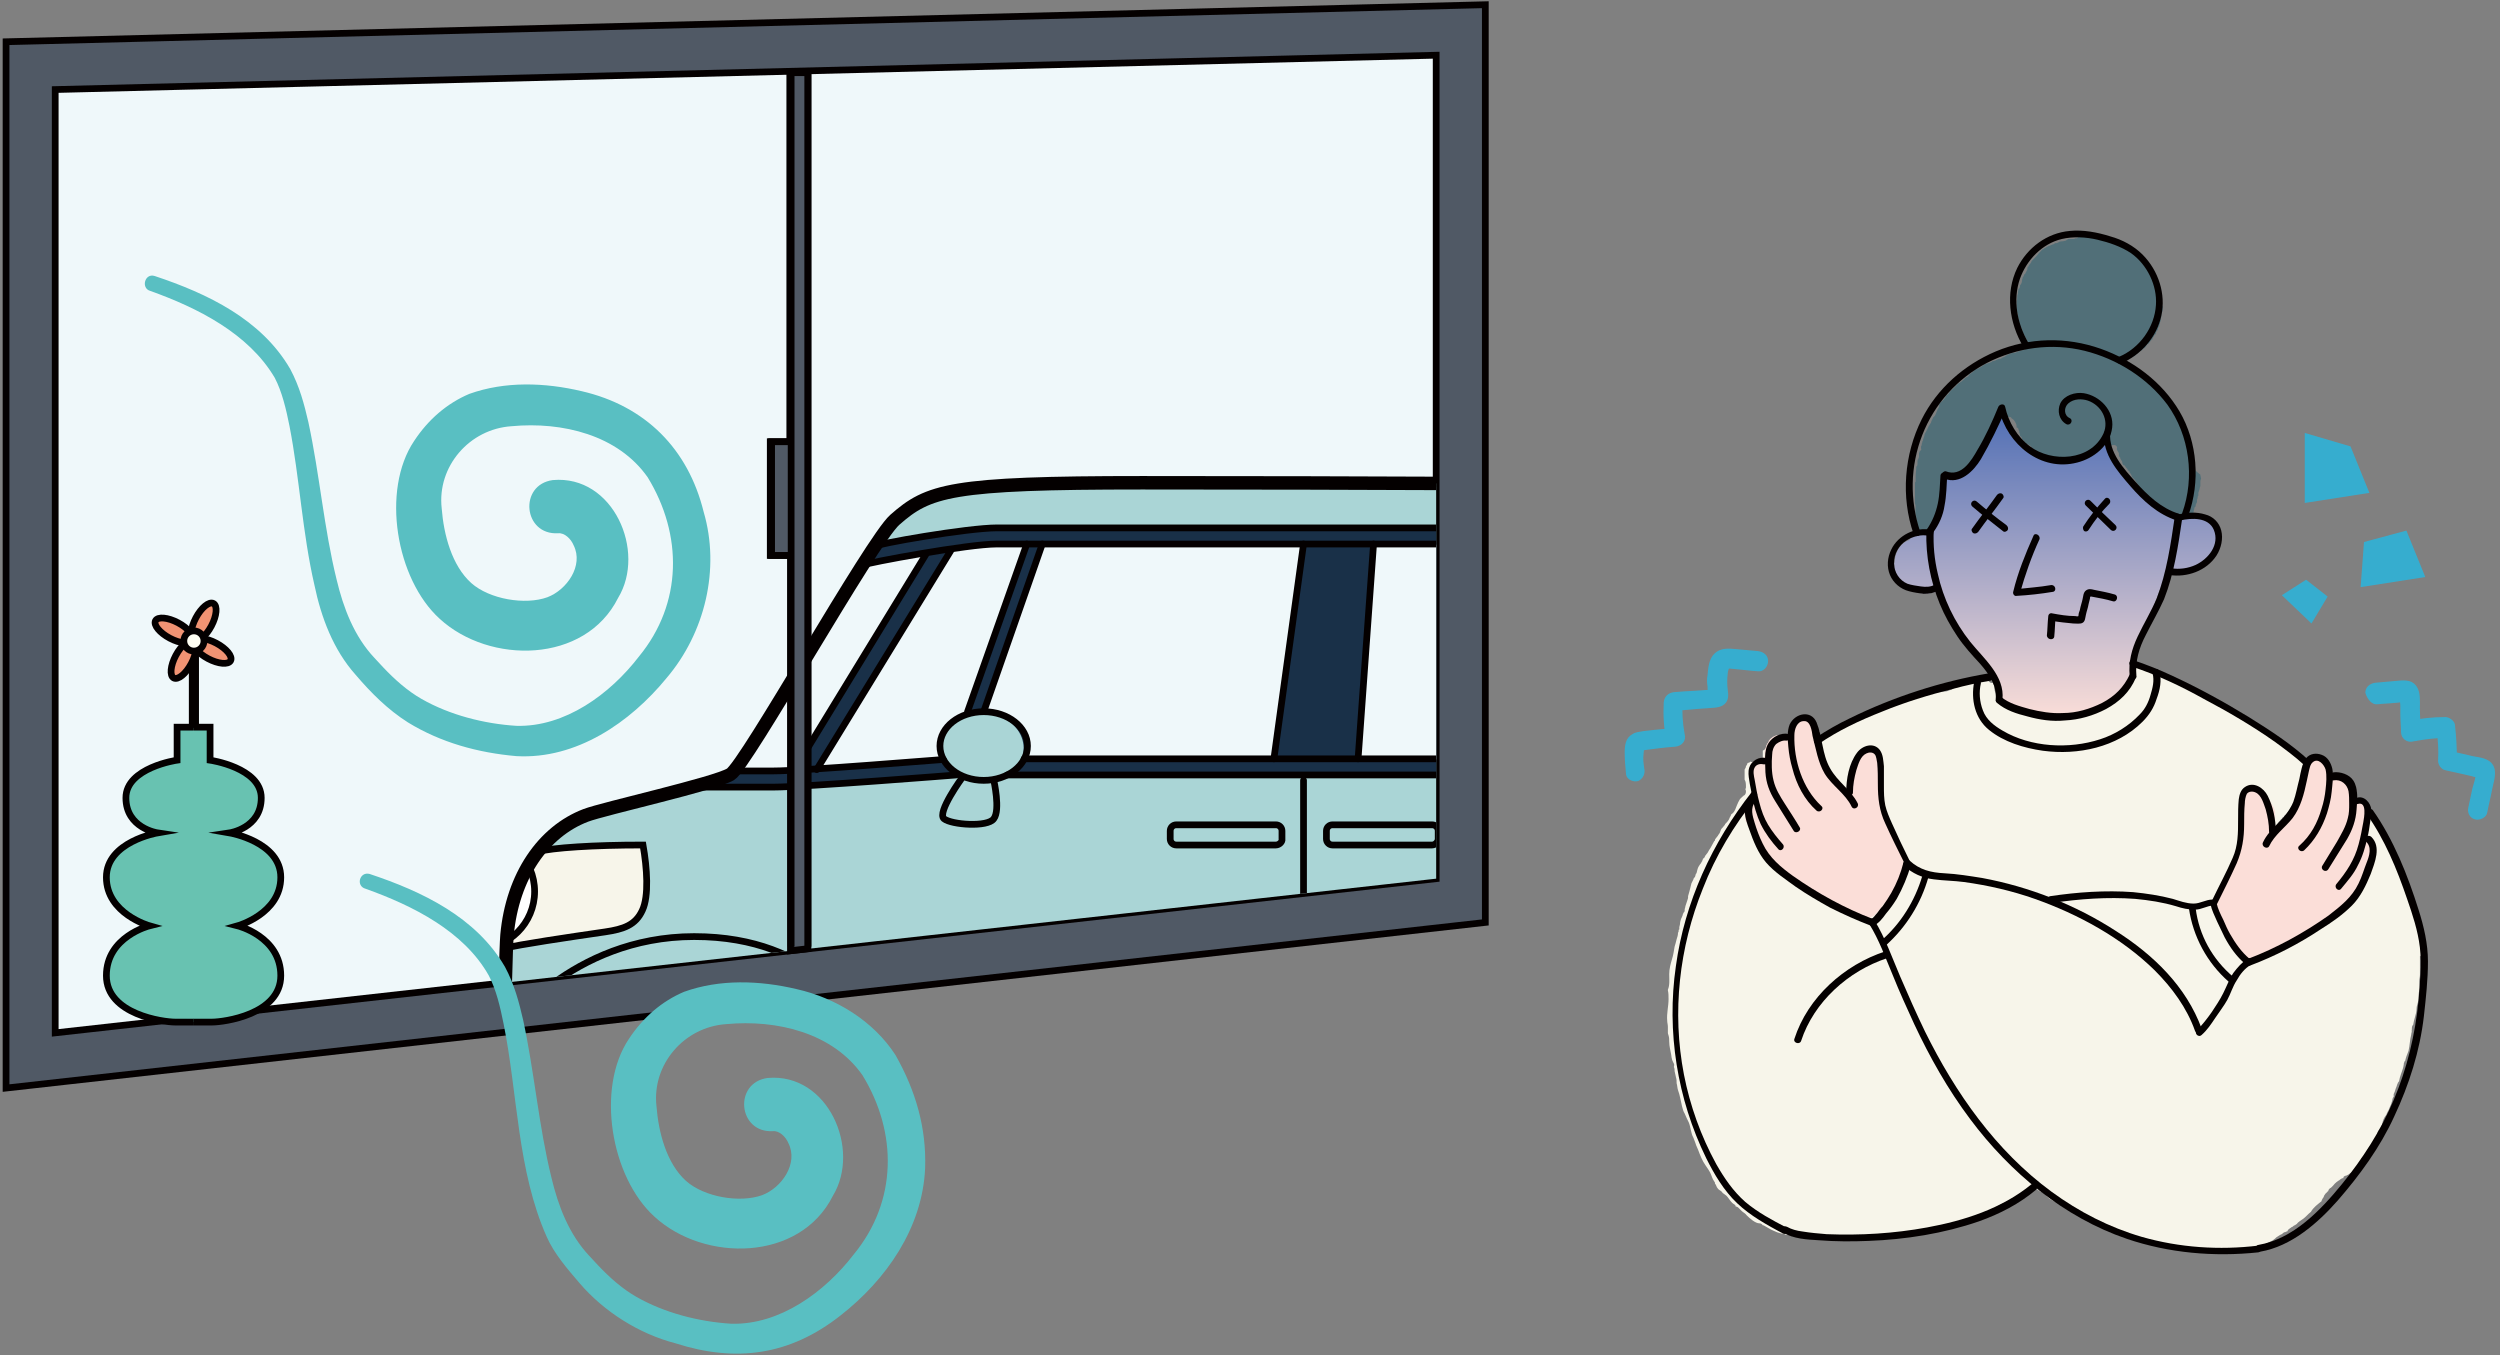
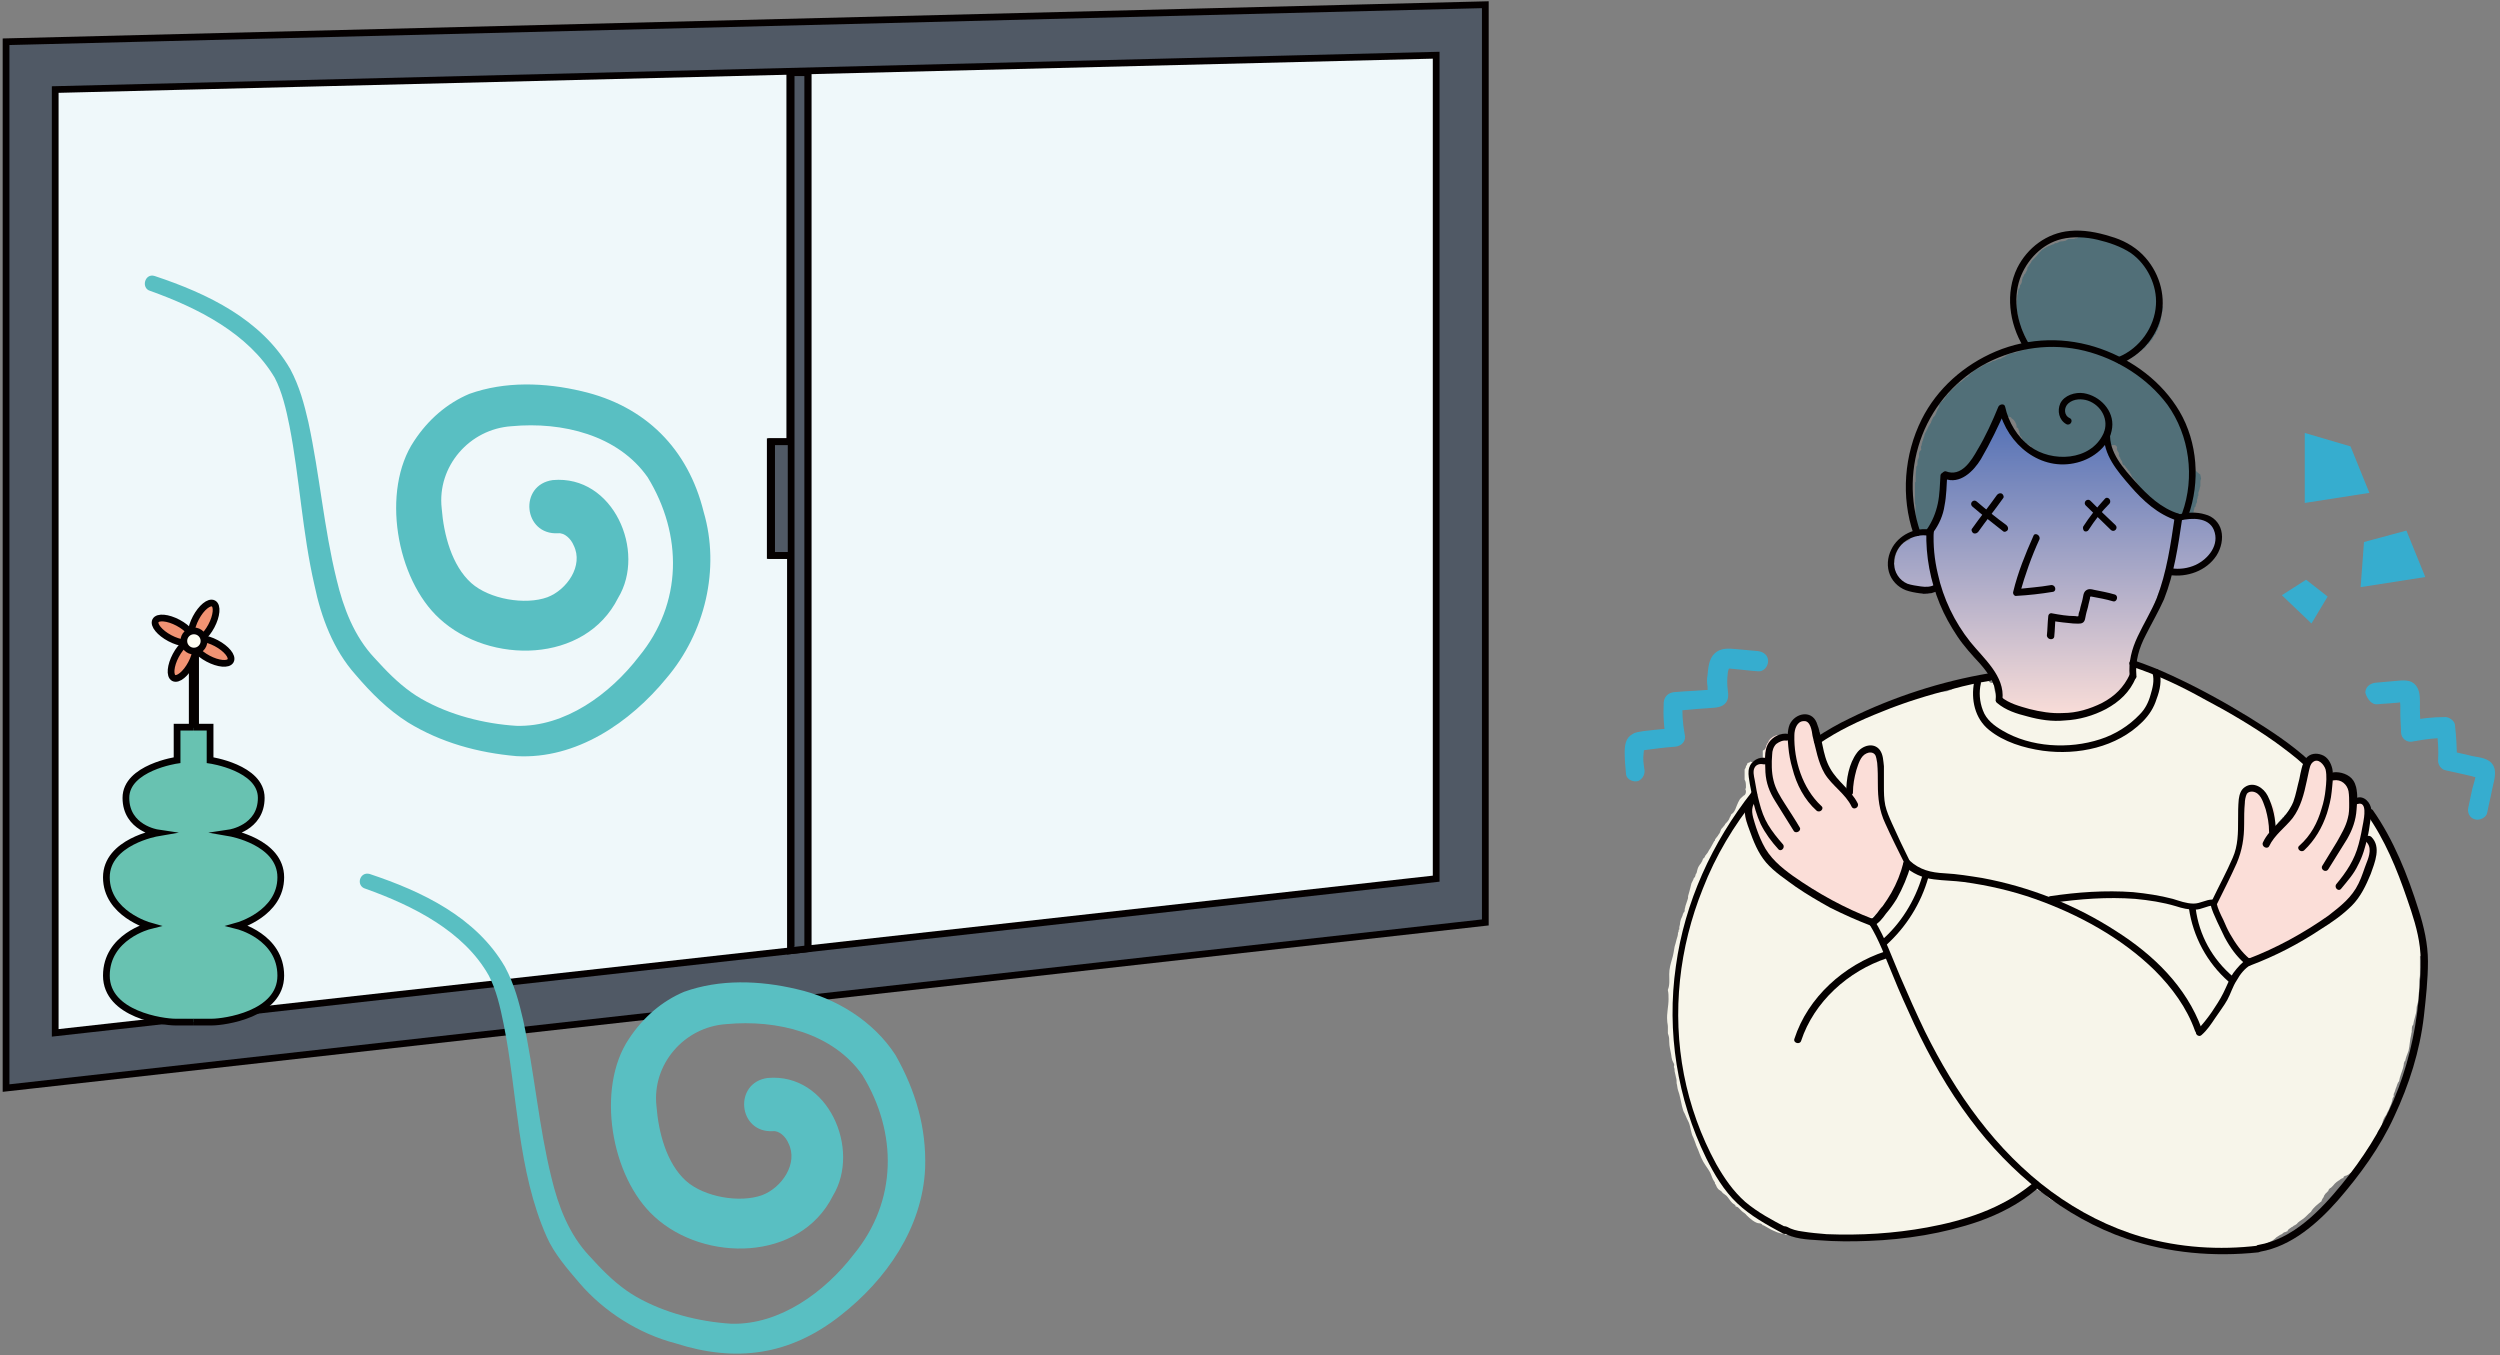
<svg xmlns="http://www.w3.org/2000/svg" xmlns:xlink="http://www.w3.org/1999/xlink" version="1.1" id="レイヤー_1" x="0px" y="0px" viewBox="0 0 371.3 201.3" style="enable-background:new 0 0 371.3 201.3;" xml:space="preserve">
  <rect x="0" y="0" width="371.3" height="201.3" fill="#808080" stroke="none" />
  <style type="text/css">
	.st0{fill:#36ADCF;}
	.st1{fill:#F7F5EA;}
	.st2{fill:#FBDED8;}
	.st3{fill:#040000;}
	.st4{fill:#516F78;}
	.st5{fill:url(#SVGID_1_);}
	.st6{fill:#505965;stroke:#040000;stroke-miterlimit:10;}
	.st7{fill:#EFF8FA;stroke:#040000;stroke-miterlimit:10;}
	.st8{clip-path:url(#SVGID_00000150080245128876304400000012151071103116876213_);}
	.st9{fill:#AAD5D6;stroke:#040000;stroke-linecap:round;stroke-miterlimit:10;}
	.st10{fill:#193048;}
	.st11{fill:#EFF8FA;}
	.st12{fill:#ED7776;}
	.st13{fill:none;stroke:#040000;stroke-width:1.5;stroke-linecap:round;stroke-miterlimit:10;}
	
		.st14{clip-path:url(#SVGID_00000166648145184637566700000001158190159729920159_);fill:#FFFFFF;stroke:#040000;stroke-miterlimit:10;}
	.st15{fill:#EDF0F3;stroke:#040000;stroke-linecap:round;stroke-miterlimit:10;}
	.st16{fill:none;stroke:#040000;stroke-width:2;stroke-linecap:round;stroke-miterlimit:10;}
	.st17{fill:none;stroke:#040000;stroke-linecap:round;stroke-miterlimit:10;}
	.st18{fill:none;stroke:#040000;stroke-miterlimit:10;}
	.st19{fill:#59BFC2;}
	
		.st20{clip-path:url(#SVGID_00000101099035368043867010000015812563193468478905_);fill:#68C2B1;stroke:#040000;stroke-miterlimit:10;}
	
		.st21{clip-path:url(#SVGID_00000100374680532008496880000011575453871788058813_);fill:#68C2B1;stroke:#040000;stroke-miterlimit:10;}
	.st22{fill:none;stroke:#040000;stroke-width:1.5;stroke-miterlimit:10;}
	.st23{fill:#F19373;stroke:#040000;stroke-width:1;stroke-linejoin:round;stroke-miterlimit:10.001;}
	.st24{fill:#FFFEF3;stroke:#040000;stroke-linejoin:round;stroke-miterlimit:10;}
	.st25{fill:#68C2B1;}
</style>
  <g>
    <g>
      <g>
        <g>
          <path class="st0" d="M353.1,104.6c0.8-0.1,1.7-0.1,2.5-0.2c0.4,0,0.8-0.1,1.2-0.1c0.1,0,0.4,0,0.5,0c-0.5-0.1-0.8-0.3-0.8-0.7      c0-0.1,0-0.1,0,0.1c-0.1,0.4,0,0.8,0,1.2c0,0.4,0,0.8,0,1.2c0,0.9,0.1,1.8,0.1,2.6c0,1,0.9,1.7,1.9,1.4c1.6-0.3,3.2-0.5,4.8-0.5      c-0.5-0.4-1-0.7-1.4-1.1c0.2,1.5,0.3,3,0.2,4.5c0,0.6,0.5,1.3,1.1,1.4c0.9,0.2,1.8,0.4,2.7,0.6c0.4,0.1,0.9,0.2,1.3,0.3      c0.2,0.1,0.5,0.1,0.7,0.2c0.1,0,0.2,0,0.2,0.1c0.3,0.1,0.2,0-0.2-0.2c-0.1-0.3-0.1-0.5-0.2-0.8c0.1,0.7-0.3,1.7-0.5,2.5      c-0.2,0.9-0.4,1.9-0.6,2.8c-0.2,0.8,0.2,1.6,1,1.8c0.7,0.2,1.7-0.3,1.8-1c0.2-1.1,0.5-2.2,0.7-3.3c0.2-1.1,0.8-2.6,0.2-3.7      c-0.6-1.1-2-1.2-3.1-1.4c-1.1-0.3-2.3-0.5-3.4-0.8c0.4,0.5,0.7,1,1.1,1.4c0-1.8-0.1-3.6-0.3-5.3c-0.1-0.6-0.9-1.1-1.4-1.1      c-1.9,0-3.8,0.2-5.6,0.6c0.6,0.5,1.3,1,1.9,1.4c0-1.1-0.1-2.2-0.1-3.4c0-0.9,0.1-2.2-0.4-3c-0.6-1.1-1.7-1.1-2.8-1      c-1.1,0.1-2.3,0.2-3.4,0.3c-0.8,0.1-1.5,0.6-1.5,1.5C351.6,103.9,352.3,104.7,353.1,104.6L353.1,104.6z" />
        </g>
      </g>
      <g>
        <g>
          <path class="st0" d="M244.2,114.1c-0.1-0.7-0.2-1.4-0.1-2.1c0-0.3,0.1-0.8,0.1-1.1c0.1,0.3-0.8,0.5-0.4,0.6      c0.1,0,0.5-0.1,0.5-0.1c1.5-0.2,3-0.4,4.5-0.5c1-0.1,1.7-0.9,1.4-1.9c-0.3-1.6-0.4-3.3-0.3-4.9c-0.5,0.5-1,1-1.5,1.5      c1.7-0.1,3.3-0.3,5-0.4c0.9-0.1,2,0,2.7-0.6c0.7-0.6,0.6-1.4,0.5-2.2c-0.1-0.8-0.1-1.5,0-2.3c0-0.3,0.1-0.6,0.2-0.9      c0-0.1,0.1-0.1,0-0.1l-0.3,0.2c0-0.1,4.1,0.4,4.6,0.4c0.8,0.1,1.5-0.7,1.5-1.5c0-0.9-0.7-1.4-1.5-1.5c-1.1-0.1-2.2-0.2-3.3-0.3      c-1.1-0.1-2.3-0.2-3.2,0.7c-0.8,0.8-0.9,2.1-1,3.2c-0.1,0.5-0.1,1.1,0,1.6c0,0.3,0,0.5,0.1,0.8c0.1,0.4,0.1,0.5,0.1,0.4      c0,0.2,0,0.2,0,0.1c0.1-0.2,0.3-0.4,0.4-0.7l0,0c0.3-0.1,0.5-0.1,0.8-0.2c-2.1,0.3-4.3,0.3-6.4,0.5c-0.8,0.1-1.4,0.6-1.5,1.5      c-0.1,1.9,0,3.8,0.4,5.7c0.5-0.6,1-1.3,1.4-1.9c-1.1,0.1-2.1,0.2-3.2,0.3c-0.6,0.1-1.1,0.1-1.7,0.2c-0.5,0.1-1,0.1-1.5,0.4      c-1.1,0.6-1.2,1.7-1.2,2.8c0,1.1,0.1,2.1,0.2,3.2c0.1,0.8,1.1,1.2,1.8,1C244,115.7,244.4,114.9,244.2,114.1L244.2,114.1z" />
        </g>
      </g>
      <polygon class="st0" points="342.3,64.3 342.3,74.7 351.9,73.2 349.1,66.3   " />
      <polygon class="st0" points="351.1,80.5 350.6,87.2 360.2,85.7 357.4,78.8   " />
      <polygon class="st0" points="342.5,86.1 338.9,88.4 343.3,92.6 345.7,88.6   " />
      <g>
        <path class="st1" d="M360.2,142c-0.1-0.2-0.1-0.4-0.2-0.7c0-0.3-0.1-0.5-0.2-0.8c-0.1-0.6-0.2-1.3-0.4-1.9     c-0.2-1.1-0.5-2.2-0.8-3.3c-0.2-0.6-0.4-1.3-0.6-1.9c-0.2-0.7-0.3-1.4-0.6-2.1c-0.1-0.3-0.3-0.5-0.4-0.8c0-0.1-0.1-0.2-0.1-0.3     c0.1,0.3,0,0-0.1-0.1c-0.2-0.4-0.3-0.9-0.5-1.3l0,0c0,0-0.1-0.1-0.1-0.2c-0.1-0.1-0.2-0.3-0.2-0.5c0,0.3-0.1-0.1-0.1-0.2     c-0.1-0.1-0.1-0.2-0.1-0.3c-0.2-0.2-0.2-0.5-0.3-0.8c-0.1-0.3-0.3-0.6-0.5-0.9c-0.2-0.4-0.4-0.8-0.7-1.2l-0.1-0.3l0,0     c-0.1-0.1-0.2-0.2-0.2-0.4c0-0.1-0.4-0.6-0.5-0.7c-0.2-0.4-0.4-0.7-0.7-1c-0.3-0.4-0.4-0.7-0.6-1.1c0,0-0.1-0.2-0.1-0.3     c-0.1-0.1-0.1-0.2-0.2-0.3l0,0c0,0.1-0.1,0.3-0.1,0.4c0,0,0,0,0,0.1s-0.1,0.3-0.1,0.2c0,0.2-0.1,0.3-0.1,0.4c0,0.2,0,0.3,0,0.5     c-0.1,0.3-0.2,0.8-0.3,0.9c0-0.1,0,0.4,0,0.6c0,0,0,0,0,0.1s0,0.1,0,0.1c0.1,0.1,0.1,0.2,0.2,0.3c0.1,0.1,0.1,0.1,0.2,0.2     s0.2,0.3,0.2,0.5v0.2c0.1,0.2,0.1,0.5,0.1,0.8c0,0.2,0,0.3,0,0.5c0,0.1-0.1,0.4-0.1,0.4c0,0.1,0,0.2,0,0.3c0,0.1,0,0.2-0.1,0.3     c0,0.1,0,0.1,0,0.1c0,0.2-0.1,0.3-0.1,0.4c0,0.4-0.1,0.7-0.2,1c0,0.1-0.1,0.1-0.1,0.1c0,0.1,0,0.1-0.1,0.2l0,0v0.1     c0,0.2-0.1,0.3-0.2,0.5c0,0.1-0.1,0.1-0.1,0.2c0,0.2-0.1,0.4-0.3,0.5v0.1c0,0.1-0.1,0.1-0.1,0.2c0,0.2-0.1,0.4-0.3,0.5     c0,0.1-0.1,0.1-0.1,0.2c0,0.1-0.1,0.1-0.1,0.2l0,0c0,0.2-0.1,0.4-0.3,0.5c0,0,0,0,0,0.1v0.1l-0.1,0.1c0,0.1-0.1,0.2-0.2,0.3     c0,0,0,0.1-0.1,0.1c-0.1,0.2-0.2,0.3-0.3,0.4c0,0.1-0.1,0.1-0.1,0.2c-0.1,0.2-0.2,0.3-0.4,0.4c-0.1,0.1-0.2,0.2-0.3,0.2l0,0     c0,0,0,0.1-0.1,0.1c-0.1,0.1-0.1,0.1-0.2,0.2c-0.1,0.1-0.2,0.2-0.3,0.2c-0.1,0.1-0.1,0.1-0.2,0.2c0,0-0.1,0.1-0.2,0.1l0,0l0,0     c-0.2,0.2-0.4,0.4-0.7,0.5c0,0-0.1,0-0.1,0.1s-0.1,0.1-0.2,0.2c0,0.1-0.1,0.1-0.1,0.1s0,0-0.1,0c-0.1,0.1-0.2,0.1-0.2,0.1h-0.1     l-0.1,0.1c0,0-0.1,0.1-0.2,0.1c-0.1,0.2-0.4,0.4-0.7,0.5l0,0c0,0-0.1,0.1-0.2,0.1l-0.1,0.1l-0.1,0.1c-0.1,0.1-0.1,0.1-0.2,0.2     c-0.1,0.2-0.2,0.3-0.4,0.3c-0.1,0-0.1,0-0.2,0.1s-0.3,0.2-0.4,0.3l-0.1,0.1l0,0l0,0c0,0.1-0.3,0.2-0.4,0.3     c-0.3,0.2,0.4-0.2-0.1,0.1l0,0c-0.2,0.2-0.4,0.3-0.7,0.4c-0.1,0.1-0.2,0.1-0.3,0.2c-0.2,0.1-0.4,0.2-0.6,0.3     c-0.1,0.1-0.3,0.2-0.5,0.2l0,0c-0.2,0.1-0.4,0.2-0.6,0.3c-0.1,0.1-0.2,0.2-0.4,0.3c0.2-0.1-0.2,0.1-0.2,0.1l-0.3,0.1     c-0.1,0.1-0.1,0.1-0.3,0.2c-0.1,0-0.1,0-0.2,0c0,0,0,0-0.1,0c-0.2,0.1-0.3,0.1-0.5,0.2c0,0-0.1,0-0.1,0.1     c-0.1,0.1-0.2,0.2-0.3,0.2c-0.3,0.2-0.6,0.4-0.9,0.4c-0.1,0-0.1,0.1-0.2,0.1c-0.1,0.1-0.2,0.1-0.3,0.1c-0.1,0.1-0.2,0.1-0.3,0.1     c-0.2,0.1-0.4,0.2-0.6,0.2c-0.1,0.1-0.3,0.2-0.4,0.2s-0.3,0-0.4,0c-0.1,0.1-0.3,0.1-0.4,0.1l0,0c-0.2,0.1-0.4,0.2-0.6,0.1     c-0.1,0-0.2-0.1-0.3-0.1c-0.4,0-0.6-0.3-0.6-0.7c-0.1-0.1-0.2-0.2-0.2-0.3c-0.1-0.1-0.2-0.2-0.2-0.3l0,0     c-0.1-0.2-0.3-0.4-0.4-0.6c-0.1-0.2-0.1-0.4-0.2-0.5c0,0-0.2-0.3-0.3-0.5l0,0l0,0c-0.2-0.1-0.3-0.3-0.3-0.5c0,0-0.1-0.1-0.1-0.2     l-0.1-0.1l-0.1-0.2l0,0c0-0.1,0-0.1,0,0c0-0.1-0.1-0.2-0.1-0.3s0-0.1,0,0.1c0-0.1-0.1-0.1-0.1-0.2c0-0.1-0.1-0.2-0.1-0.2     c-0.1-0.1-0.1-0.3-0.1-0.4c-0.2-0.3-0.3-0.6-0.4-1c0-0.1-0.1-0.2-0.1-0.3s0-0.1,0,0c0-0.1-0.1-0.2-0.1-0.3s0-0.2,0-0.3     s-0.1-0.2-0.1-0.3c-0.1-0.1-0.2-0.3-0.2-0.4l0,0c0-0.1-0.1-0.2-0.1-0.3c0-0.2,0-0.3,0-0.5s0-0.4,0-0.5c0,0,0,0,0-0.1     c-0.1-0.3,0-0.6,0.3-0.7l0,0c0-0.1,0.1-0.2,0.1-0.2s0,0,0.1,0c0.1-0.2,0.2-0.4,0.4-0.6v-0.1c0-0.1,0.1-0.3,0.2-0.4     c0-0.1,0.1-0.2,0.1-0.2v-0.1c0-0.1,0.1-0.2,0.1-0.3s0.1-0.1,0.1-0.1v-0.1c0-0.2,0-0.3,0.1-0.5c0,0,0.2-0.3,0.2-0.2     c0.1-0.1,0.1-0.3,0.1-0.4c0.1-0.2,0.2-0.3,0.3-0.4c0-0.1,0-0.1,0-0.2c0-0.1,0.2-0.2,0.2-0.3c0-0.2,0.1-0.3,0.2-0.4     c0-0.1,0-0.1,0.1-0.1c0,0,0-0.1,0.1-0.1c0-0.2,0.1-0.2,0.2-0.5c0,0.1,0.1-0.2,0.1-0.2c0-0.1,0.1-0.1,0.1-0.2     c0-0.2,0.1-0.4,0.1-0.6s0.1-0.3,0.1-0.4c0-0.4,0.1-0.8,0.1-1.1c0.1-0.2,0.1-0.2,0.1-0.4c0-0.2,0-0.5,0.1-0.7s0,0.2,0.1-0.2     c0-0.1,0-0.1,0-0.2v-0.8v-1.8c0-0.4-0.1-0.7-0.1-1.1s0-0.8,0-1.2c0-0.1,0-0.2,0.1-0.4c0.1-0.2,0,0.2,0,0c0.1-0.2,0.1-0.3,0.2-0.4     s0.1-0.1,0.2-0.2c0.1-0.2,0.3-0.3,0.6-0.4c0.3,0,0.6,0,0.8,0.1c0.1,0,0.2,0.1,0.3,0.1l0.1,0.1c0.1,0,0.3,0.1,0.4,0.3     c0.1,0,0.2,0.1,0.3,0.2l0.1,0.1c0.1,0.1,0.2,0.2,0.2,0.3c0.1,0.1,0.2,0.3,0.2,0.4c0,0,0,0,0,0.1c0,0,0,0,0,0.1s0,0.1,0,0.2     c0.1,0.1,0.2,0.2,0.2,0.4c0,0.1,0,0.1,0,0.1l0.1,0.1l0,0c0.1,0.1,0.1,0.1,0.1,0.3c0,0.1,0,0.2,0,0.3c0,0,0,0,0,0.1     c0.1,0.2,0,0.3,0.1,0.5c0,0.1,0.1,0.1,0.1,0.3c0,0.2,0,0.4,0,0.6s0,0.3,0,0.5l0,0c0,0.1,0.1,0.1,0.1,0.2c0.1,0.2,0.1,0.6,0.1,0.8     c0,0.1,0,0.2,0,0.3c0.1-0.1,0.2-0.2,0.3-0.2l0,0c0-0.1,0.1-0.2,0.2-0.3c0.1-0.1,0.2-0.2,0.3-0.3l0,0c0,0,0,0,0.1-0.1l0.2-0.2     c0.1-0.1,0.1-0.2,0.2-0.3c0.1-0.1,0.2-0.2,0.3-0.3l0,0c0-0.1,0.1-0.1,0.2-0.2c0-0.1,0.1-0.2,0.2-0.2l0.1-0.1l0,0     c0-0.1,0.1-0.2,0.2-0.2l0,0c0.1-0.1,0.1-0.2,0.2-0.2c0-0.1,0.1-0.2,0.2-0.3c0.1-0.1,0.2-0.3,0.3-0.4c-0.1,0.2,0,0.2,0,0     c0,0,0,0,0-0.1l0.1-0.1c0-0.1,0.1-0.2,0.1-0.2s0,0,0.1,0c0-0.1,0.1-0.2,0.2-0.3c0-0.1,0.1-0.2,0.1-0.3c-0.1,0.2-0.2,0.3,0,0     c0-0.1,0.1-0.2,0.1-0.2c0-0.2,0.1-0.3,0.2-0.4c0-0.1,0.1-0.1,0.1-0.2s0.1-0.2,0.1-0.4c0.1-0.1,0.2-0.4,0.2-0.5s0.1-0.3,0.1-0.4     s0-0.1,0-0.2c0-0.2,0.1-0.3,0.2-0.4c0-0.1,0-0.1,0-0.1l0,0c0-0.2,0-0.4,0.1-0.5c0.1-0.3,0.1-0.6,0.1-1c0-0.1,0.1-0.2,0.1-0.3     c0-0.3,0-0.6,0-0.8c0-0.1,0-0.2,0.1-0.3v-0.1v-0.1c0-0.2,0-0.3,0.1-0.4c0,0-0.1,0-0.1-0.1c-0.3-0.1-0.4-0.3-0.5-0.5     c0,0,0,0-0.1-0.1c-0.1,0-0.3-0.1-0.4-0.2s-0.2-0.1-0.2-0.2c-0.1-0.1-0.2-0.1-0.3-0.2c-0.1,0-0.1-0.1-0.2-0.1s-0.2-0.1-0.3-0.2     c-0.1,0-0.2-0.1-0.3-0.2l0,0c-0.3-0.1-0.5-0.2-0.7-0.4c-0.1-0.1-0.3-0.2-0.4-0.2c-0.2,0-0.3-0.1-0.4-0.3c-0.1,0-0.1-0.1-0.1-0.1     h-0.1c-0.1,0-0.1-0.1-0.1-0.1c-0.3,0-0.5-0.2-0.6-0.4l0,0l-0.1-0.1c-0.1,0-0.1-0.1-0.2-0.2s-0.3-0.2-0.4-0.3     c-0.1,0-0.2-0.1-0.3-0.2c-0.3-0.1-0.5-0.2-0.7-0.4c-0.1,0-0.2-0.1-0.3-0.1c0,0-0.4-0.3-0.2-0.2c-0.2-0.1-0.4-0.3-0.5-0.5     c-0.3-0.1-0.6-0.3-0.9-0.6c-0.1,0-0.2,0-0.2-0.1c-0.1,0-0.6-0.3-0.2-0.1c-0.2-0.1-0.3-0.1-0.4-0.3c-0.1,0-0.1-0.1-0.1-0.1h-0.1     c-0.1-0.1-0.1-0.1-0.1-0.1s0,0-0.1,0c-0.2-0.1-0.4-0.2-0.6-0.3c-0.6-0.2-1.2-0.6-1.7-1c-0.1,0-0.2-0.1-0.3-0.2     c-0.2-0.1-0.4-0.2-0.6-0.4c-0.2-0.1-0.5-0.3-0.8-0.4c-0.5-0.3-1-0.5-1.5-0.9c-0.5-0.1-0.9-0.4-1.3-0.6c-0.4-0.1-0.7-0.3-0.9-0.5     c-0.2-0.1-0.4-0.1-0.6-0.2c-0.1,0-0.4-0.2-0.5-0.2c-0.3,0-0.4-0.1-0.6-0.3c-0.1-0.1-0.2-0.1-0.3-0.2c-0.3-0.1-0.5-0.2-0.8-0.3     c-0.1-0.1-0.2-0.1-0.3-0.2c-0.2-0.1-0.4-0.2-0.7-0.3c-0.2,0-0.3-0.1-0.5-0.1c0,0-0.2-0.1-0.2-0.2c-0.1,0-0.2,0-0.2-0.1     c-0.1,0-0.3-0.1-0.4-0.1c-0.2-0.1-0.3-0.1-0.4-0.2c-0.2,0-0.5,0-0.6-0.2l0,0c-0.1,0-0.2,0-0.2-0.1h-0.1c-0.1,0-0.1,0-0.2,0     s-0.2-0.1-0.2-0.1c-0.2,0-0.3-0.1-0.4-0.1c-0.5,0-0.8-0.2-1.2-0.5l-0.1-0.1c0,0.3-0.1,0.5-0.2,0.7c0,0.3-0.1,0.5-0.2,0.7     c0,0.5,0,0.9-0.2,1.2c0,0.2-0.1,0.4-0.3,0.6c-0.1,0.1-0.1,0.1-0.1,0.1s0,0.1-0.1,0.1c-0.1,0.2-0.3,0.3-0.5,0.4     c-0.3,0.2-0.6,0.6-0.9,0.8l0,0c-0.1,0.1-0.1,0.2-0.2,0.3c-0.1,0.1-0.3,0.3-0.4,0.4s-0.4,0.3-0.2,0.1c-0.1,0.1-0.2,0.3-0.4,0.4     c-0.1,0.1-0.3,0.2-0.5,0.3c-0.1,0.1-0.3,0.2-0.4,0.3c-0.3,0.2-0.6,0.2-0.9,0.4c-0.1,0.1-0.3,0.1-0.4,0.1     c-0.1,0.1-0.2,0.1-0.3,0.2c-0.1,0-0.2,0-0.3,0c-0.1,0.1-0.3,0.2-0.5,0.2c-0.1,0-0.2,0-0.4,0c-0.5,0.3-1.2,0.2-1.8,0.2     c-0.5,0.3-1,0.2-1.6,0.2c-0.3,0.2-0.7,0.2-1.1,0.2h-1.7c-0.3,0-0.6,0-0.9,0c-0.4,0-0.5-0.1-0.9-0.2c0.2,0.1,0,0-0.1,0     s-0.2,0-0.3-0.1c-0.1,0-0.2-0.1-0.2-0.2c-0.1,0-0.3-0.1-0.4-0.2c-0.2,0-0.3-0.1-0.4-0.2l0,0c-0.3,0-0.5-0.1-0.7-0.2     c-0.5-0.1-1.1-0.3-1.5-0.6c-0.2,0-0.4-0.1-0.5-0.3c-0.2-0.1-0.3-0.3-0.3-0.5v-0.1c-0.1-0.2-0.2-0.5-0.2-0.8     c-0.1-0.2-0.2-0.5-0.2-0.8c0-0.1,0-0.3,0-0.4c0,0,0-0.1-0.1-0.1c-0.1-0.1-0.1-0.2-0.1-0.3c-0.6,0.2-1-0.6-0.7-1v-0.1     c-0.1,0-0.1,0.1-0.2,0.1s-0.1,0-0.2,0s-0.2,0.1-0.3,0.1c-0.5,0.1-0.9,0.3-1.4,0.4c-0.1,0-0.2,0-0.4,0c-0.1,0.1-0.2,0.1-0.3,0.1     l0,0c-0.3,0.2-0.6,0.4-1,0.6c-0.2,0.1-0.4,0.3-0.7,0.4c-0.2,0.1-0.4,0.1-0.6,0.2s-0.4,0.3-0.6,0.3c-0.2,0.1-0.5,0.2-0.7,0.2     c-0.5,0-1,0-1.5,0.1c-0.7,0.1-1.4,0.3-2.1,0.4c-0.2,0-0.4,0.1-0.6,0.1c-0.1,0-0.2,0.1-0.3,0.1c0,0-0.1,0-0.2,0     c-0.3,0.1-0.6,0.2-0.9,0.3c-0.6,0.2-1.3,0.5-1.9,0.7c-0.4,0.1-1,0.4-1.4,0.4c-0.1,0-0.2,0-0.3-0.1c-0.3,0.1-0.5,0.2-0.8,0.3     c-0.3,0.1-0.5,0.3-0.8,0.5s-0.6,0.3-0.9,0.3c-0.2,0.1-0.4,0.1-0.6,0.2c0,0,0,0.1-0.1,0.1c-0.2,0.1-0.4,0.2-0.6,0.3     c-0.3,0.1-0.6,0.3-0.9,0.4s-0.6,0.3-0.9,0.4c-0.1,0-0.1,0.1-0.2,0.1c-0.2,0.2-0.5,0.4-0.7,0.5c-0.3,0.1-0.6,0.3-0.9,0.5     c-0.1,0.1-0.2,0.2-0.3,0.2c-0.3,0-0.4,0.3-0.7,0.5l0,0c-0.4,0.4-0.9,0.5-1.4,0.5c-0.2,0-0.3-0.1-0.4-0.2s-0.2-0.1-0.3-0.3     c-0.1-0.3,0-0.7-0.1-1l-0.2-0.4c0,0-0.1-0.1-0.1-0.2c-0.1,0-0.2-0.1-0.3-0.2l-0.1-0.1c-1.2,0.8-2.3,1.5-3.5,2.3l0,0     c-0.1,0.1-0.1,0.1-0.2,0.1c-1,0.7-1.9,1.4-2.9,2c0,0.1,0,0.2,0,0.2s0,0,0,0.1v0.1c0,0.2,0,0.5,0,0.7c0,0.3-0.3,0.6-0.6,0.6     c-0.3,0-0.6,0-0.9,0c-0.1,0-0.2,0-0.3-0.1c-0.1,0.1-0.2,0.2-0.4,0.2c0,0,0,0-0.1,0.1c0,0.1-0.1,0.3-0.2,0.4     c0,0.2-0.1,0.3-0.2,0.5c0,0.4,0,0.8,0,1.2c0,0.1,0,0.2,0,0.3l0.1,0.2c0.1,0.3,0.1,0.6,0.1,0.9c0,0.1,0,0.2-0.1,0.3     c0.2,0.3,0.1,0.9-0.3,1c0,0.1-0.1,0.1-0.1,0.1l0,0c-0.1,0.1-0.1,0.1-0.2,0.2c-0.3,0.2-0.6,1-0.8,1.5c-0.1,0.3-0.3,0.7-0.6,0.9     c0,0-0.1,0-0.1,0.1c0,0,0,0.1-0.1,0.2c0,0.1-0.1,0.2-0.1,0.2c-0.1,0.4-0.4,0.7-0.7,1c0,0.1-0.1,0.2-0.2,0.3     c-0.1,0.2-0.3,0.3-0.4,0.5c-0.1,0.3-0.2,0.6-0.4,0.8c0,0.1-0.4,0.5-0.5,0.7v0.1c-0.1,0.3,0,0-0.1,0.1c-0.3,0.5-0.5,1-0.8,1.4     c-0.1,0.2-0.2,0.4-0.4,0.6c0,0,0,0.1-0.1,0.1c0,0.1-0.1,0.2-0.1,0.2c0,0.1-0.1,0.2-0.2,0.3c0,0-0.1,0-0.1,0.1s-0.1,0.2-0.1,0.3     c0,0.1-0.1,0.1-0.1,0.1c0,0.2-0.2,0.3-0.3,0.5c-0.3,0.4-0.3,0.7-0.4,1c0.1-0.2-0.2,0.6-0.1,0.2c-0.1,0.2-0.1,0.4-0.2,0.6     c-0.1,0.1-0.1,0.1-0.1,0c0,0.1-0.1,0.2-0.1,0.3c-0.1,0.2-0.2,0.4-0.3,0.6c-0.1,0.4-0.2,0.8-0.3,1.2c-0.1,0.3-0.1,0.4-0.2,0.7v0.2     c0,0.2-0.1,0.3-0.1,0.4c-0.1,0.3-0.2,0.6-0.3,0.9c0,0.2-0.1,0.3-0.1,0.5l-0.1,0.1c0.1-0.1,0.1-0.1,0.1,0c0,0.2-0.1,0.3-0.2,0.4     c0,0.1-0.1,0.2-0.1,0.3c-0.1,0.1-0.1,0.1,0,0c0,0.1-0.1,0.2-0.1,0.3c-0.1,0.1-0.3,0.7-0.3,1c0,0.2-0.1,0.4-0.1,0.5s0,0.2,0,0.3     s-0.1,0.1-0.1,0.1s0,0.1,0,0.2c0,0.1-0.1,0.2-0.1,0.3c0,0.3-0.1,0.6-0.2,0.9c-0.1,0.4-0.2,0.8-0.3,1.1c-0.1,0.6-0.2,1.3-0.4,1.9     c-0.2,0.7-0.4,1.4-0.4,2.2s0.1,1.6-0.2,2.3c0,0,0,0,0,0.1c0.1,0.4,0.1,0.8,0.1,1.3c0,1.1-0.3,2.1-0.2,3.2c0,0.3,0.1,0.6,0.1,0.9     c0,0.3,0,0.6,0,0.9c0,0.2,0.1,0.3,0.1,0.4l0,0l0,0c0.1,0.3,0.1,0.6,0.1,0.9c0,0.7,0.2,1.4,0.3,2c0,0.1,0.1,0.7,0.1,0.5     c0,0.2,0.1,0.4,0.2,0.6c0.1,0.2,0.2,0.3,0.1,0.6v0.1c0.1,0.2,0.1,0.4,0.1,0.6c0.1,0.5,0.1,0.4,0.2,0.9c0.1,0.3,0.1,0.6,0.1,0.9     c0.1,0.3,0.1,0.7,0.2,1c0.3,0.8,0.4,1.6,0.6,2.4c0.1,0.4,0.2,0.8,0.4,1.1c0.2,0.5,0.4,0.9,0.6,1.3c0.3,0.7,0.3,1.6,0.7,2.3     c0.1,0.3,0.2,0.5,0.3,0.8c0.1,0.4,0.3,0.7,0.4,1c0.3,0.8,0.6,1.6,1.1,2.3c0.2,0.3,0.5,0.7,0.7,1.1c0.2,0.4,0.3,0.9,0.6,1.3     c0.1,0.1,0.1,0.2,0.1,0.3c0.2,0.2,0.2,0.5,0.4,0.7c0.1,0.2,0.4,0.3,0.6,0.5c0.1,0.1,0.1,0.2,0.3,0.3c0.1,0.1,0.3,0.2,0.4,0.3     c0.3,0.3,0.5,0.7,0.8,1c0.1,0.1,0.2,0.2,0.4,0.3c0.1,0.1,0.3,0.3,0.1,0.3c0.3,0,0.4,0.1,0.6,0.3c0.1,0.1,0.3,0.3,0.4,0.4     c0.2,0.2,0.5,0.3,0.7,0.6c0.5,0.5,1.3,1.2,1.9,1.2c0.2,0,0.4,0.1,0.5,0.3h0.1c-0.3-0.1,0.1,0,0.2,0.1c0.4,0.2,0.8,0.5,1.3,0.7     c0.4,0.2,0.7,0.3,1.1,0.4c0.2,0,0.4,0.1,0.5,0.1s0.2,0.1,0.2,0.1c0.1,0,0.1,0,0.2,0c0.2,0,0.4,0,0.6,0.1c0,0,0.1,0.1,0.2,0.1     s0.1,0,0.2,0s0.1,0.1,0.2,0.1h0.1c0.1,0,0.2,0.1,0.3,0.1c0.2,0,0.5,0,0.7,0.1c0.3,0,0.6,0,0.9,0c0.3,0.1,0.7,0.1,1,0.2     c1.2,0,2.4,0,3.6,0c0.6,0,1.3,0,1.9,0c0.5,0,0.9,0,1.4,0.1c0.7-0.3,1.5-0.1,2.2-0.2c0.4,0,0.8-0.1,1.2-0.2     c0.4-0.1,0.9-0.1,1.4-0.1c0.3-0.1,0.6-0.1,1-0.2c0.3-0.1,0.7,0,1-0.1c0.1,0,0.2-0.1,0.4-0.1l0,0c0.3-0.2,0.9-0.1,1.2-0.2     c0.1,0,0.3-0.1,0.4-0.1l0,0l0,0c0.2-0.1,0.5-0.1,0.7-0.2c0.4-0.1,0.6-0.1,1.2-0.2c0.2,0,0.3-0.1,0.5-0.1c0.1,0,0.1,0,0.2,0     c0.1-0.1,0.2-0.1,0.3-0.1c0.1,0,0.2,0,0.3,0c0.2,0,0.5-0.2,0.7-0.3s0.4-0.1,0.6-0.1c0.4-0.1,0.9-0.2,1.3-0.3     c0.1-0.1,0.2-0.1,0.4-0.2c0.2-0.1-0.1,0,0.2-0.1c0.1,0,0.1,0,0.2,0c0.3-0.2,0.7-0.3,1.1-0.5s0.9-0.4,1.3-0.5     c0.3-0.3,0.7-0.5,1.1-0.5c0.2-0.1,0.4-0.2,0.6-0.3c0.1-0.1,0.4-0.2,0.6-0.3c0.2-0.3,0.6-0.5,1-0.6c0.1,0,0.1,0,0.1,0s0,0,0.1-0.1     s0.2-0.1,0.3-0.2c0.2-0.1,0.5-0.2,0.7-0.3c0.1,0,0.1-0.2,0.2-0.2c0.2-0.1,0.3-0.1,0.5-0.2c0,0,0.3-0.3,0.5-0.4     c0.2-0.2,0.5-0.2,0.7-0.4c0.1-0.1,0.3-0.1,0.5-0.2c0.2-0.4,0.8-0.4,1.1-0.1c0.2,0,0.3,0.1,0.4,0.2c0,0,0,0,0.1,0l0.1,0.1l0,0     c0,0,0.1,0.1,0.2,0.1s0.2,0.1,0.2,0.1c0.1,0.1,0.2,0.1,0.2,0.1c0.1,0.1,0.3,0.2,0.3,0.3l0,0c0.1,0,0.1,0.1,0.2,0.2l0.1,0.1     c0,0,0.1,0,0.1,0.1c0.1,0,0.1,0.1,0.1,0.1c0.1,0,0.1,0.1,0.2,0.1c0.2,0.1,0.3,0.2,0.5,0.3c0.1,0,0.2,0.1,0.3,0.1     c-0.3-0.1,0.2,0,0.2,0c0.1,0,0.2,0.1,0.3,0.1c0.1,0,0.2,0.1,0.3,0.2h0.1c0.1,0.1,0.1,0.2,0.2,0.2c0.2,0.1,0.3,0.2,0.4,0.3     s0.2,0.2,0.3,0.3l0,0c0,0,0,0,0.2,0.1c0.1,0.1,0.2,0.1,0.3,0.2c0.6,0.1,1.1,0.4,1.5,0.8c0.2,0.1,0.4,0.2,0.5,0.3     c0.7,0.4,1.4,0.5,2.1,0.8c0.2,0.1,0.3,0.2,0.5,0.3s0.4,0.2,0.6,0.3c0.3,0.1,0.6,0.2,0.8,0.3c0.1,0,0.1,0.1,0.2,0.1     s0.2,0.1,0.3,0.1c0,0,0.3,0.1,0.4,0.1c0.4,0.1,0.8,0.2,1.1,0.5c0.2,0.1,0.3,0.1,0.5,0.3l0,0c0.1,0,0.2,0.1,0.2,0.1     c0.5,0.1,1,0.1,1.4,0.3c0.5,0.1,1,0.4,1.5,0.5c0.1,0,0.3,0.1,0.4,0.1l0,0c0,0,0.2,0.1,0,0c0,0,0,0,0.1,0s0.2,0.1,0.3,0.1     c0.2,0,0.4,0,0.5,0s0.2,0.1,0.3,0.1l0,0c0.3-0.2,1.1,0.1,1.4,0.2c1.1,0.3,2.2,0.5,3.3,0.5c0.7,0,1.3,0,2,0c0.3,0,0.6,0,0.8,0     c0.1,0,0.2,0.1,0.3,0.1l0,0l0,0c0.8,0.1,1.6,0,2.4-0.1c0,0,0,0,0.1,0c0.5,0,1-0.1,1.5-0.2c0.4,0,0.8,0.1,1.2,0.1     c0.6,0,1.3-0.4,2-0.5c0.1-0.1,0.2-0.1,0.3-0.2c0.1,0,0.2-0.1,0.3-0.1l0,0c0.4-0.2,0.8-0.4,1.2-0.6c0,0,0,0,0.1-0.1     c0.2-0.1,0.1-0.1,0,0c0.2-0.1,0.3-0.3,0.5-0.4c0.2-0.1,0.4-0.3,0.7-0.4c0.1-0.1,0.3-0.3,0.5-0.3c0.2-0.1,0.2-0.1,0.3-0.1     c0.1-0.3,0.3-0.4,0.6-0.6c0.1-0.1,0,0,0.2-0.1c0.1-0.1,0.2-0.2,0.3-0.2c0.1-0.1,0.2-0.1,0.3-0.2c0.2-0.3,0.6-0.5,1-0.8     s0.7-0.7,1.1-1c0.4-0.7,1-1.1,1.6-1.6v-0.1c0.1-0.2,0.2-0.4,0.3-0.5c0-0.1,0.1-0.3,0.2-0.4c0.1-0.1,0.1-0.2,0.2-0.2l0,0     c0-0.1,0.1-0.1,0.1-0.1c0-0.1,0.1-0.1,0.2-0.2c0,0,0,0,0-0.1c0.1-0.2,0.2-0.3,0.4-0.4c0.1-0.1,0.2-0.2,0.3-0.3l0,0l0,0     c0,0-0.1,0.1,0,0c0.3-0.4,0.7-0.7,1.1-0.9c-0.3,0.1-0.1,0,0.1-0.1c0,0,0.1-0.1,0.2-0.1l0,0c0,0,0,0,0.1,0l0,0l0,0     c0.1-0.1,0.1-0.1,0-0.1c0.1-0.1,0.1-0.2,0.2-0.2c0,0,0.4-0.2,0.2-0.1c-0.1,0.1,0,0,0.1,0l0,0c0,0,0.1-0.1,0.2-0.1     c0.1-0.1,0.2-0.1,0.3-0.2c-0.2,0.2,0-0.1,0.1-0.1c0,0,0,0,0.1,0c0.1-0.1,0.1-0.1,0.2-0.2c0,0,0.1-0.1,0.2-0.1     c0-0.1,0.1-0.2,0.1-0.2c0.1-0.1,0.1-0.1,0.1-0.2c0-0.1,0.1-0.2,0.2-0.3s0.1-0.2,0.2-0.2l0.1-0.1c0.1-0.1,0.1-0.1,0.2-0.2     c0-0.2,0.1-0.4,0.2-0.5c0-0.2,0.1-0.3,0.3-0.4c0-0.1,0.1-0.1,0.1-0.2l0,0c-0.1,0.2-0.1,0.1,0,0l0,0l0,0c0-0.1,0.1-0.2,0.1-0.2     c0.1-0.1,0.1-0.1,0.2-0.2c0.1-0.3,0.3-0.5,0.4-0.7s0.2-0.3,0.4-0.4c0.1-0.2,0.2-0.5,0.3-0.7c0.2-0.3,0.6-0.8,0.6-1.1     c0-0.2,0.1-0.4,0.3-0.5v-0.1c0.1-0.1,0.2-0.1,0.2-0.2c0.2-0.3,0.2-0.7,0.3-1c0.1-0.3,0.3-0.7,0.5-0.9c0.1-0.4,0.4-0.7,0.5-1.1     c0.2-0.4,0.3-0.7,0.4-1.1c0-0.2,0.1-0.4,0.2-0.5c0-0.1,0-0.1,0-0.2c0-0.1,0-0.1,0,0c0-0.1,0-0.2,0-0.2c0.1-0.2,0.2-0.4,0.3-0.8     c0.2-0.4,0.2-0.8,0.5-1.1c0.1-0.7,0.4-1.3,0.6-2c0,0,0.1-0.4,0.1-0.5s0-0.2,0.1-0.4c0,0,0-0.1,0.1-0.1c0.1-0.5,0.3-1,0.5-1.5     c0.2-0.8,0.2-1.7,0.4-2.4c0-0.2,0.1-0.4,0.1-0.6c-0.1,0.3,0,0,0-0.2c0-0.3,0-0.5,0.2-0.7c0.1-0.8,0.5-1.6,0.5-2.4     c0-0.5,0.3-1,0.3-1.5c0-0.4,0-0.8,0.1-1.2s0-0.9,0-1.4c0-0.3,0.1-0.6,0.1-0.9c0-0.3,0-0.7,0-1c0-0.6,0-1.2,0-1.8     C360.2,142.2,360.2,142.1,360.2,142z" />
        <path class="st2" d="M352.5,126.4C352.5,126.5,352.5,126.4,352.5,126.4c-0.1-0.2-0.1-0.4-0.1-0.6v-0.3v-0.1     c-0.1-0.2-0.2-0.3-0.3-0.6c-0.1-0.1-0.2-0.2-0.3-0.4c-0.1,0-0.1-0.1-0.1-0.1c-0.2-0.1-0.3-0.3-0.3-0.5s0-0.3,0.1-0.4     c0-0.1,0.1-0.2,0.2-0.3c0-0.1,0-0.1,0.1-0.2l0,0l0,0c-0.1-0.1,0-0.3,0.1-0.5c0-0.3,0.1-0.7,0.2-1c-0.1,0.4,0-0.2,0-0.4     c0-0.1,0-0.3,0-0.4c-0.1-0.1-0.1-0.2-0.1-0.4c0,0,0,0,0-0.1l0,0c-0.1-0.1-0.1-0.2-0.1-0.3c-0.1-0.1-0.2-0.2-0.3-0.4     c0,0-0.1,0-0.1-0.1l-0.1-0.1c-0.1,0-0.1-0.1-0.1-0.1c-0.1,0.1-0.2,0.1-0.4,0.1c-0.2,0-0.4-0.1-0.5-0.2h-0.1     c-0.1,0-0.1-0.1-0.2-0.1l0,0c-0.1,0-0.2-0.1-0.3-0.2c-0.1-0.1-0.2-0.2-0.2-0.3c-0.1-0.3,0.1-0.6,0.4-0.7l0,0c0,0,0,0,0-0.1l0,0     v-0.1c0-0.1-0.1-0.1-0.1-0.2c-0.1-0.1-0.1-0.2-0.2-0.3c-0.1-0.1-0.2-0.3-0.3-0.5c0-0.1-0.1-0.1-0.1-0.1l0,0     c-0.1-0.1-0.1-0.1-0.1-0.2c-0.1-0.1-0.2-0.2-0.3-0.4l0,0l0,0l-0.3-0.1c-0.1-0.1-0.2-0.2-0.2-0.2s0,0.1,0.1,0.1     c-0.1-0.1-0.2-0.1-0.3-0.2c-0.2-0.1-0.5-0.2-0.7-0.2c-0.3-0.1-0.3-0.1-0.6-0.1c-0.3,0-0.5-0.2-0.6-0.4l0,0     c-0.1-0.1-0.2-0.2-0.2-0.4v-0.1c-0.1-0.1-0.2-0.2-0.2-0.3c-0.1-0.1-0.1-0.2-0.1-0.3c0,0,0,0,0-0.1c-0.1-0.1-0.2-0.2-0.2-0.3     c-0.1-0.1-0.2-0.2-0.3-0.3c-0.1-0.1-0.2-0.1-0.3-0.2h-0.1c-0.1,0-0.1,0-0.2,0s-0.1-0.1-0.1-0.1c-0.1,0-0.3,0-0.4,0     c0,0-0.1,0-0.2,0c0,0-0.1,0-0.1,0.1h-0.1c-0.2,0.1-0.4,0.2-0.5,0.3c-0.1,0-0.2,0.1-0.2,0.1c-0.1,0.1-0.1,0.1-0.2,0.2     s-0.3,0.3-0.2,0.2c0,0.1-0.1,0.2-0.1,0.4c-0.1,0.3-0.3,0.5-0.4,1c-0.1,0.4-0.2,0.9-0.2,1.4c-0.1,0.5-0.1,0.9-0.2,1.2     c-0.1,0.2-0.1,0.7-0.2,0.9c-0.1,0.2-0.2,0.5-0.3,0.7c-0.1,0.1-0.1,0.3-0.2,0.4c0,0-0.2,0.3-0.1,0.1c-0.2,0.4-0.2,0.7-0.4,1.1     c-0.1,0.1-0.2,0.2-0.3,0.3c-0.2,0.2-0.2,0.3-0.4,0.5c-0.3,0.4-0.4,0.7-0.8,1.1c0,0.1-0.1,0.2-0.2,0.3l0,0     c-0.1,0.2-0.3,0.4-0.5,0.4s-0.5-0.1-0.5-0.4c-0.1-0.1-0.1-0.3-0.1-0.5c0-0.1,0-0.1,0-0.2s0-0.2,0.1-0.3c0-0.1,0-0.2,0-0.3     c0-0.2,0-0.4,0-0.5s0-0.2,0-0.4c0-0.2,0,0,0-0.1c0-0.2-0.1-0.4-0.2-0.6v-0.1c-0.1-0.1-0.1-0.2-0.2-0.3c-0.1-0.2-0.2-0.4-0.3-0.5     c-0.2-0.3-0.5-0.6-0.6-0.9l0,0c-0.1-0.1-0.2-0.2-0.3-0.3c0,0-0.1-0.1-0.2-0.2l0,0H336c-0.1,0-0.2-0.1-0.2-0.1     c-0.2,0-0.3-0.1-0.5-0.1c-0.1,0-0.2,0-0.3-0.1c-0.2,0-0.4,0-0.6-0.1c-0.1,0-0.1,0-0.2,0h-0.1c0,0,0.2,0-0.1,0.1     c-0.2,0.1-0.3,0.1-0.4,0.2c-0.1,0.2-0.2,0.2-0.3,0.4c-0.1,0.1-0.1,0.2-0.2,0.3l0,0c0,0.1,0,0.1,0,0.2s-0.1,0.2-0.1,0.3     c0,0.2-0.1,0.4-0.1,0.5c-0.1,0.3,0,0.6-0.1,1c-0.1,0.3-0.1,0.5-0.1,0.9s0,0.7-0.1,1c0,0.6,0,1.1,0,1.7c0,0.5,0,0.9-0.1,1.3     c0,0.4-0.1,0.6-0.1,0.8c0,0.1-0.1,0.3-0.1,0.4c-0.1,0.3-0.2,0.6-0.3,0.8c-0.1,0.3-0.1,0.6-0.3,0.9c0,0.1,0,0.2-0.1,0.2     c0,0.2-0.1,0.3-0.2,0.5c0,0.1-0.1,0.2-0.2,0.4c0,0.1-0.1,0.2-0.2,0.4c0,0-0.1,0.3-0.2,0.4c-0.2,0.2-0.2,0.5-0.3,0.7     c0,0.2-0.1,0.3-0.3,0.4c0,0,0,0,0,0.1l-0.1,0.1c0,0.1-0.1,0.2-0.1,0.2c-0.1,0.1-0.1,0.2-0.2,0.3c-0.2,0.4-0.3,0.8-0.5,1.2     c-0.1,0.1-0.1,0.2-0.2,0.4c-0.1,0.1-0.2,0.2-0.2,0.3c-0.1,0.1-0.1,0.2-0.2,0.3c0,0.3,0.1,0.6,0.2,0.9c0.1,0.3,0.1,0.6,0.2,0.9     c0.1,0.5,0.2,0.5,0.4,0.9c0.1,0.3,0.1,0.3,0.3,0.5c0.2,0.2,0.3,0.4,0.4,0.6c0.1,0.2,0.2,0.4,0.3,0.6v0.1c0.2,0.2,0.3,0.5,0.5,0.7     s0.3,0.5,0.5,0.7c0.1,0.1,0.2,0.2,0.2,0.3c0-0.2,0.1,0.1,0.2,0.2c0.1,0.1,0.1,0.2,0.2,0.2c0.2,0.2,0.3,0.4,0.4,0.6     c0.2,0.3,0.4,0.6,0.6,0.9c0.2,0.1,0.3,0.2,0.5,0.3s0.4,0.2,0.6,0.3c0,0,0.1,0,0.1,0.1c0.1,0,0.2,0,0.3,0c0.2,0-0.4,0.1,0.2-0.1     c0,0,0.4,0,0.3,0c0.3,0,0.8-0.3,1.2-0.5c0.2-0.1,0.3-0.2,0.5-0.3c0.2,0,0.2,0,0.1,0c0.1-0.1,0.2-0.1,0.3-0.2     c0.2-0.1,0.3-0.2,0.5-0.3c0.4-0.2,0.7-0.3,1.1-0.5c0.3-0.1,0.5-0.3,0.7-0.4c0.1,0,0.2-0.1,0.3-0.1c0,0,0,0,0.1-0.1     s0.2-0.1,0.2-0.1c0.3-0.2,0.6-0.4,0.9-0.5c0.3-0.2,0.7-0.4,1-0.6c0.2-0.2,0.5-0.3,0.7-0.5c0.4-0.2,0.8-0.4,1.1-0.6     c0.6-0.4,1.5-0.8,2-1.1c0.7-0.5,1.4-1.1,2.1-1.6c0.3-0.3,0.6-0.5,0.9-0.8c0,0,0.2-0.1,0.2-0.2l0.1-0.1c0.3-0.4,0.6-0.7,0.9-1.1     l0.2-0.3c0.1-0.1,0.2-0.2,0.3-0.4c0.1-0.2,0.2-0.3,0.4-0.4c0-0.1,0.1-0.2,0.2-0.3c0.1-0.2,0.2-0.3,0.3-0.5l0.1-0.2c0,0,0,0,0,0.1     c0.1-0.2,0.1-0.1,0-0.1c0-0.1,0.1-0.2,0.2-0.3c0.1-0.2,0.1-0.3,0.2-0.5l0,0c-0.1,0.3-0.1,0,0-0.1l0,0c0-0.2,0.1-0.5,0.3-0.6v-0.1     c0.1-0.2,0.1-0.2,0,0l0.1-0.2c0-0.1,0.1-0.3,0.1-0.2s0-0.1,0.1-0.2c0,0,0,0,0-0.1c0-0.2,0.1-0.3,0.1-0.5c0,0,0-0.1,0.1-0.2v-0.1     c0-0.2,0.1-0.4,0.1-0.7C352.5,126.8,352.5,126.6,352.5,126.4C352.6,126.4,352.5,126.4,352.5,126.4z" />
        <g>
          <path class="st2" d="M251.8,118.8c0,0,0,0.1-0.1,0.1C251.8,118.9,251.8,118.8,251.8,118.8L251.8,118.8z" />
          <path class="st2" d="M283.1,128.1c-0.1-0.1-0.1-0.3-0.1-0.4c-0.1-0.3-0.1-0.4-0.2-0.6c-0.2-0.4-0.4-0.9-0.6-1.3      c-0.1-0.1-0.1-0.2-0.2-0.3c-0.1-0.1-0.1-0.2-0.1-0.3c-0.1-0.1-0.1-0.2-0.2-0.4c-0.1-0.2-0.2-0.3-0.3-0.5      c-0.2-0.3-0.3-0.6-0.4-0.9c0-0.1-0.1-0.1-0.1-0.2l-0.1-0.2l-0.1-0.1c-0.1-0.1-0.1-0.3-0.1-0.4s0,0,0,0.1      c-0.1-0.2-0.2-0.5-0.2-0.6c-0.1-0.1-0.2-0.3-0.3-0.6l-0.1-0.2c0-0.1-0.1-0.1-0.1-0.2s0-0.1,0-0.2c0,0,0,0,0-0.1l0,0      c-0.1-0.1-0.2-0.3-0.2-0.5c0,0,0,0,0-0.1c-0.1-0.2-0.1-0.4-0.1-0.6c-0.1-0.3-0.1-0.6-0.2-0.8c0-0.1-0.1-0.2-0.1-0.3      c0-0.1,0-0.1,0-0.1c-0.1-0.2-0.1-0.3-0.2-0.5c0-0.4,0-0.7,0-1.1c0-0.3-0.1-0.8,0-1.1c0-0.1,0.1-0.2,0.1-0.1c0-0.1,0-0.1,0-0.2      c0-0.2-0.1-0.4-0.1-0.6c0-0.5-0.1-0.7-0.1-1.2c-0.1-0.4-0.1-0.6-0.2-0.9c-0.2-0.1-0.3-0.3-0.3-0.5V112c0-0.1,0-0.1,0-0.1      c-0.1-0.1-0.2-0.2-0.1-0.2c-0.2-0.3-0.3-0.4-0.5-0.6l0,0c0,0-0.1,0-0.1-0.1c-0.1,0-0.1,0-0.2,0h-0.1c-0.1,0.1-0.4,0.2-0.5,0.2      c0,0,0,0-0.1,0c-0.3,0.3-0.7,0.6-1,0.9c-0.1,0.2-0.1,0.2-0.3,0.5c0.1-0.1,0.1-0.2,0,0.1c0,0,0,0.1-0.1,0.1      c-0.1,0.3-0.1,0.5-0.2,0.8c-0.1,0.5-0.1,1-0.2,1.5c-0.2,0.7-0.1,1.5-0.4,2.2c0,0.4-0.3,0.5-0.6,0.5c-0.2,0-0.5-0.1-0.6-0.3      c-0.1-0.1-0.1-0.2-0.1-0.3c-0.1-0.1-0.2-0.2-0.2-0.4c0-0.1-0.1-0.1-0.1-0.2c0,0-0.1-0.1-0.1-0.2c-0.1-0.2-0.2-0.3-0.3-0.5      c-0.2-0.3-0.4-0.5-0.6-0.8c-0.2-0.2-0.5-0.4-0.7-0.7c-0.2-0.1-0.3-0.3-0.5-0.5c0,0,0-0.1-0.1-0.1c0,0,0,0-0.1-0.1v-0.1      c-0.1,0-0.1-0.1-0.2-0.2s-0.1-0.2-0.1-0.3c-0.2-0.3-0.3-0.6-0.3-1c0-0.2,0.1-0.3,0.2-0.4l0,0c-0.1-0.1-0.1-0.3-0.1-0.5      c0-0.1,0-0.1,0-0.2v-0.1c0,0,0,0,0-0.1c0,0,0-0.1,0,0s0-0.1,0-0.1s0,0,0-0.1l0,0v-0.1c0-0.1,0-0.1,0-0.2v-0.1c0-0.1,0-0.1,0-0.2      s0-0.2-0.1-0.3v-0.1v-0.1l0,0c0-0.1,0-0.1-0.1-0.2c0-0.1,0-0.2,0-0.2c0-0.2,0.1-0.3,0.2-0.4c0-0.1,0-0.1-0.1-0.2      c-0.1-0.4-0.3-0.7-0.4-1.1c0-0.1-0.1-0.2-0.1-0.3l0,0l0,0c-0.1-0.1-0.2-0.2-0.2-0.3c0,0,0,0-0.1,0c0,0,0-0.1-0.1-0.1      c0,0-0.1,0-0.1-0.1c-0.1,0-0.1-0.1-0.2-0.1c0,0-0.1,0-0.1-0.1c-0.1,0-0.2,0-0.4-0.1h-0.1c0,0-0.3,0-0.2,0      c-0.1,0-0.3,0.1-0.4,0.2c-0.3,0.1-0.2,0.1-0.1-0.1c-0.1,0.2-0.3,0.4-0.5,0.4c-0.3,0-0.3,0.3-0.5,0.4c-0.1,0.1-0.2,0.2-0.3,0.2      c-0.1,0.3-0.2,0.7-0.4,0.9c0,0.5-0.2,0.8-0.9,0.8c-0.4,0-0.8,0.1-1.2,0.1c-0.1,0-0.1,0.1-0.2,0.1c-0.2,0.1-0.3,0.1-0.5,0.3      c-0.2,0.1-0.3,0.3-0.4,0.4c0,0.1-0.2,0.4-0.1,0.2c0,0.1-0.1,0.2-0.2,0.3c0,0,0,0,0,0.1c0,0,0,0.1-0.1,0.1c0,0.1,0,0.1,0,0.2      c-0.1,0.2-0.2,0.4-0.2,0.6c-0.1,0.2,0,0.4,0,0.7c0,0.2-0.1,0.3-0.3,0.4c-0.1,0.1-0.2,0.2-0.4,0.2c-0.1,0-0.2,0-0.4,0      c-0.1,0.1-0.2,0.1-0.4,0.2c-0.2,0.1-0.3,0.2-0.5,0.3c-0.1,0.2-0.2,0.4-0.2,0.6c0.1,0.1,0.1,0.3,0.1,0.4c0,0,0,0.1-0.1,0.1l0,0      c0,0,0,0.1,0.1,0.1l0,0l0,0v0.1l0,0c0,0.1,0,0.2,0,0.2l0,0c0,0,0,0,0,0.1v0.1v0.1c0,0.1,0,0.2,0,0.3c0,0,0,0,0,0.1l0,0      c0.1,0.1,0.1,0.2,0.1,0.4c0.1,0.2,0.1,0.5,0.1,0.8c0,0.1,0.1,0.2,0.1,0.3c0,0.1,0,0.2,0,0.3c0,0.2-0.1,0.3-0.2,0.4      c-0.1,0-0.1,0.1-0.2,0.1c0,0.1,0,0.2,0,0.3c0,0.1,0,0.3,0,0.4s0,0.1-0.1,0.2l0,0l0,0c0,0.1-0.1,0.2-0.2,0.3l-0.1,0.1      c0,0,0,0.1-0.1,0.1c0,0.1-0.1,0.2-0.2,0.3l0,0c0,0.1,0,0.1,0,0.1s0,0-0.1,0.1c0,0.1-0.1,0.2-0.2,0.3c0.1,0.6,0.3,1.2,0.3,1.8      c0,0.1,0.1,0.1,0.1,0.2c0,0,0.1,0.1,0.2,0.2c0,0.1,0.1,0.1,0.1,0.2c0,0,0.1,0,0.1,0.2c0,0.1,0.1,0.3,0.1,0.4      c0.1,0.3,0.1,0.2,0.2,0.4c0.2,0.3,0.3,0.7,0.3,1.1c0.1,0.2,0.3,0.4,0.4,0.6s0.2,0.3,0.3,0.5l0,0c0,0,0,0.1,0.1,0.1      c0.1,0.1,0.1,0.1,0.2,0.2s0.1,0.2,0.2,0.3l0.1,0.1c0,0,0,0,0,0.1c0.2,0.2,0.4,0.4,0.5,0.6c0.2,0.2,0.3,0.4,0.5,0.5      s0.3,0.3,0.4,0.4s0.1,0.2,0.2,0.3s0.2,0.2,0.2,0.3c0.1,0.1,0.2,0.1,0.2,0.2c0.1,0,0.1,0.1,0.2,0.2c0,0,0,0,0.1,0.1l0.1,0.1      l0.1,0.1c0,0,0.1,0,0.1,0.1c0.2,0.1,0.3,0.3,0.4,0.4c0.1,0.1,0.1,0.1,0.2,0.2c0.2,0,0.3,0,0.5,0.2c0.1,0.1,0.2,0.2,0.3,0.3      c0.3,0.2,0.7,0.5,1,0.7c0.2,0.1,0.3,0.2,0.5,0.3c0.4,0.2,0.8,0.4,1.2,0.6l0,0c0.2,0.1,0.4,0.2,0.6,0.4c0.1,0,0.1,0.1,0.2,0.1      c0.2,0.1,0.4,0.2,0.6,0.3c0.1,0,0.1,0.1,0.2,0.1s0.2,0,0.3,0.1c0.3,0,0.6,0.1,0.9,0.3l0,0c0,0,0,0,0.1,0s0.1,0,0.2,0      c0,0,0.1,0,0.1,0.1l0,0c0.1,0.1,0.2,0.2,0.2,0.4v0.1v0.1c0,0.1,0,0.2-0.1,0.2c0.1,0,0.1,0.1,0.2,0.1s0.2,0.1,0.4,0.1      c0.3,0.1,0.5,0.2,0.8,0.3c0.2,0,0.3,0.1,0.5,0.1c0,0,0.3,0.2,0.2,0.2c0.2,0.1,0.4,0.2,0.6,0.3l0,0c0.1,0,0.2,0.1,0.1,0.1l0,0      c0.1,0,0.2,0.1,0.3,0.1c0.1,0,0.2,0.1,0.3,0.1c0.1,0,0.3,0.1,0.3,0.2c0.2,0,0.4,0.1,0.6,0.3c0,0,0,0,0.1,0s0.3,0.1,0.4,0.1      c0.2,0,0.4,0,0.6,0.1c0.1,0,0.2,0,0.2,0.1c0.1,0,0.1,0,0.2,0c0,0,0,0,0.1,0c0,0,0.1,0,0.1-0.1l0,0c-0.1,0-0.1,0,0.1,0      c0.1,0,0.2-0.1,0.2-0.1c0.1-0.1,0.2-0.1,0.3-0.1c0,0,0.1-0.1,0.2-0.1c0-0.1,0.1-0.2,0.1-0.2c0.1-0.1,0.2-0.2,0.4-0.4      c0.2-0.2,0.4-0.5,0.6-0.7l0,0c0-0.1,0.1-0.1,0.1-0.2c0-0.1,0.1-0.1,0.1-0.1s0-0.1,0.1-0.1c0.1-0.2,0.3-0.4,0.5-0.6      c0.1-0.3,0.2-0.5,0.4-0.7c0.1-0.3,0.3-0.5,0.5-0.7c0.5-0.7,0.9-1.7,1.1-2.4c0.1-0.3,0.3-0.6,0.4-0.8s0-0.5,0.1-0.7      C283.1,128.5,283.1,128.3,283.1,128.1C283.2,128.1,283.1,128.1,283.1,128.1z" />
        </g>
        <g>
          <g>
            <path class="st3" d="M295.4,100c-7.1,1.2-14.2,3.5-20.7,6.7c-1.7,0.8-3.4,1.8-5.1,2.9c-0.5,0.4,0,1.2,0.5,0.9       c2.9-2,6.1-3.5,9.4-4.8c3.4-1.4,7-2.5,10.6-3.4c1.8-0.5,3.7-0.9,5.5-1.2C296.3,100.9,296,99.9,295.4,100L295.4,100z" />
          </g>
        </g>
        <path class="st4" d="M325.9,69.5c0-0.1-0.1-0.2-0.1-0.3c0-0.2,0-0.4,0-0.6c-0.2-0.4-0.1-0.8-0.1-1.2c0-0.3,0-0.6,0-0.8     c0-0.1-0.1-0.2-0.1-0.2c-0.1-0.2-0.1-0.4-0.2-0.6s-0.1-0.4-0.1-0.6c-0.1-0.1-0.1-0.2-0.2-0.4c0,0.1-0.1-0.2-0.1-0.2     c0-0.1,0-0.1,0-0.2c-0.1-0.1-0.1-0.3-0.1-0.4c-0.1-0.1-0.1-0.1-0.1-0.2c0,0-0.1-0.1-0.1-0.2c-0.1-0.1-0.1-0.2-0.1-0.3     s0-0.2,0-0.2c-0.1-0.1-0.2-0.2-0.2-0.3l0,0c0-0.1-0.1-0.1-0.1-0.1c-0.1-0.2-0.1-0.3-0.1-0.4c0-0.1-0.1-0.1-0.1-0.2     c-0.1-0.1,0-0.2-0.1-0.3c0,0.1-0.1,0-0.1,0c-0.1-0.1-0.2-0.2-0.2-0.4c0,0.1-0.1-0.1-0.2-0.2c-0.1-0.1-0.2-0.2-0.2-0.3     s0-0.1-0.1-0.1v-0.1c-0.1-0.1-0.2-0.2-0.2-0.4c-0.1-0.1-0.1-0.1-0.2-0.2c-0.1-0.1-0.2-0.2-0.4-0.4c-0.2-0.2-0.4-0.4-0.5-0.5     c-0.2-0.2-0.4-0.5-0.6-0.8c-0.1-0.1-0.3-0.2-0.4-0.3c-0.1,0-0.3-0.3-0.2-0.2c-0.1,0-0.3-0.2-0.3-0.3l0,0     c-0.1-0.1-0.1-0.1-0.1-0.2c0,0,0,0-0.1-0.1c0.1,0,0.1,0,0,0c0,0-0.1-0.1-0.2-0.1c-0.2,0-0.4-0.2-0.4-0.5c0,0.1-0.3-0.2-0.3-0.3     c-0.1-0.1-0.1-0.3-0.3-0.3c-0.2,0-0.3-0.2-0.3-0.3l0,0c-0.1-0.1-0.1-0.1-0.1-0.2c-0.1-0.1-0.1-0.1-0.2-0.2h-0.1     c-0.2,0-0.3-0.1-0.4-0.2c-0.1,0-0.1-0.1-0.1-0.1c-0.1,0-0.2-0.1-0.3-0.1c-0.2,0-0.3-0.2-0.4-0.3c-0.1,0-0.1-0.1-0.2-0.1l0,0     c-0.2,0-0.4-0.2-0.6-0.3c-0.1,0-0.1,0-0.2,0s-0.2,0-0.3,0c-0.6,0-0.6-0.9,0-0.9c0,0,0,0,0.1,0c0.1-0.1,0.2-0.1,0.3-0.1     c0,0,0,0,0.1-0.1c0.1-0.2,0.4-0.3,0.7-0.3c0.1-0.1,0.2-0.2,0.3-0.3c-0.1,0,0,0,0,0l0,0c0.1-0.1,0.2-0.2,0.3-0.2l0,0     c0.1-0.2,0.2-0.3,0.4-0.3l0,0c0.1-0.1,0.2-0.2,0.3-0.3l0.1-0.1h0.1l0.1-0.1l0,0c0,0,0-0.1,0.1-0.1c0,0,0-0.1,0.1-0.2     c0-0.1,0.1-0.2,0.2-0.2h0.1c0-0.1,0.1-0.2,0.1-0.2c0.1-0.2-0.1,0.2,0.1-0.1c0.1-0.2,0.2-0.3,0.4-0.4v-0.1c0-0.1,0.1-0.3,0.2-0.3     c0-0.2,0.1-0.3,0.3-0.4l0,0l0,0c0-0.2,0-0.3,0.1-0.4c0,0,0.2-0.3,0.1-0.1c0.1-0.1,0.1-0.2,0.1-0.3s0.1-0.3,0.2-0.3     c0-0.1,0-0.2,0-0.3c0.2-0.3,0,0.1,0.1-0.1c0-0.1,0-0.1,0-0.2c0-0.1,0.1-0.2,0.1-0.2c0-0.2,0-0.5,0.1-0.6c0-0.3,0-0.7,0.2-0.9V46     c0-0.1,0-0.3,0-0.5c-0.1-0.1-0.2-0.2-0.2-0.3V44c-0.1-0.2-0.2-0.5-0.1-0.7c0-0.1-0.1-0.1-0.1-0.2c0-0.1,0-0.2,0-0.3     s0-0.1-0.1-0.2c0-0.1,0-0.1,0-0.2c0-0.1,0-0.2-0.1-0.2c0-0.1,0-0.2-0.1-0.3c0,0-0.1-0.1-0.1-0.2c-0.1-0.1-0.1-0.2-0.1-0.4     c-0.1-0.2-0.2-0.4-0.3-0.6c-0.2-0.2-0.3-0.5-0.4-0.7c0-0.1-0.1-0.1-0.1-0.2c0,0-0.2-0.1-0.2-0.2c-0.1-0.1-0.2-0.2-0.2-0.3l0,0     c-0.1-0.1-0.2-0.2-0.2-0.2c0-0.1-0.1-0.1-0.1-0.2c-0.1,0-0.2-0.1-0.2-0.2c-0.1,0-0.1-0.1-0.1-0.1c-0.1,0-0.1-0.1-0.1-0.2l0,0     l-0.2-0.2c-0.1,0-0.3-0.1-0.3-0.2c-0.1,0-0.1,0-0.2,0s-0.1-0.1-0.2-0.2c-0.1-0.1-0.2-0.2-0.4-0.3c-0.2-0.1-0.4-0.1-0.6-0.3     c-0.1-0.1-0.1-0.1-0.2-0.2c0,0-0.2-0.2-0.1-0.2c-0.2,0-0.3-0.1-0.4-0.2c0,0-0.1,0-0.1-0.1l0,0c-0.1,0-0.1,0-0.2,0     s-0.1-0.1-0.2-0.1l0,0c-0.1-0.1-0.2-0.1-0.3-0.2h-0.1c-0.2,0-0.3-0.1-0.4-0.2l0,0l-0.1-0.1c-0.1,0-0.3,0-0.4-0.1     c-0.2-0.1-0.4-0.2-0.6-0.3c-0.1,0-0.1,0-0.2,0s-0.3,0-0.4,0s-0.2-0.1-0.3-0.1c-0.2,0-0.3,0-0.5-0.1c-0.2,0-0.3-0.1-0.5-0.1     c-0.3,0-0.5-0.1-0.7-0.1s-0.4,0-0.6,0c-0.1,0-0.2,0-0.2-0.1c-0.1,0-0.1,0.1-0.2,0.1c-0.2,0-0.4,0-0.6,0c-0.1,0-0.2,0.1-0.4,0.1     h-0.1c-0.1,0.1-0.2,0.2-0.3,0.2c-0.1,0-0.1,0-0.2,0c-0.1,0.1-0.2,0.1-0.3,0.1c-0.2,0-0.5,0-0.7,0c-0.1,0-0.1,0.1-0.2,0.1     c-0.3,0.3-0.8,0.2-1.2,0.3c0.1,0,0.1,0-0.1,0.1c-0.1,0-0.1,0.1-0.2,0.1s-0.1,0-0.2,0c0.1-0.1,0-0.1,0,0c-0.1,0-0.3,0.2-0.4,0.2     s-0.2,0.1-0.3,0.1c-0.1,0.1-0.2,0.1-0.3,0.1c-0.1,0.1-0.2,0.1-0.4,0.2c0,0,0,0.1-0.1,0.1h-0.1c-0.1,0.1-0.1,0.1-0.2,0.2     c-0.2,0-0.3,0.2-0.4,0.3s-0.1,0.1-0.2,0.2c0,0-0.2,0.2-0.1,0.1c-0.2,0.3-0.5,0.6-0.8,0.9l0,0c0,0,0,0-0.1,0.1s-0.1,0.1-0.2,0.2     l0,0c0,0,0,0,0,0.1c-0.1,0.1-0.1,0.2-0.2,0.3s-0.2,0.2-0.2,0.3c0,0,0,0.1-0.1,0.1c0-0.1,0-0.1,0,0c-0.1,0.1-0.1,0.2-0.1,0.3     c0,0.2-0.1,0.3-0.2,0.5l0,0c0,0.1-0.1,0.1-0.1,0.2c0,0.1-0.1,0.1-0.2,0.2c0,0.2-0.1,0.3-0.2,0.4c0,0.2-0.1,0.3-0.1,0.5     c0,0.3-0.2,0.6-0.3,0.7c0,0.2,0,0.3-0.1,0.4c0,0.1-0.1,0.1-0.1,0.1c-0.1,0.2,0,0.3-0.1,0.4l0,0c0,0.1,0,0.2,0,0.3     s-0.1,0.2-0.1,0.4c0,0.3,0,0.5-0.1,0.7c0,0.5,0,1,0,1.4c0,0,0,0.3,0,0.2c0.1,0.1,0.1,0.2,0.2,0.3c0,0.2,0,0.4,0,0.5     c0.1,0.1,0.1,0.2,0.1,0.3s0,0.1,0,0.2c0.1,0.1,0.1,0.2,0.1,0.3s0,0.2,0,0.3l0,0l0,0c0.2,0.3,0.4,0.6,0.5,1c0,0.1,0,0.2,0.1,0.3     l0.1,0.2c0.1,0.1,0.1,0.3,0.2,0.4c0.1,0.1,0.1,0.3,0.2,0.4c0.1,0.2,0.2,0.3,0.2,0.5s-0.1,0.4-0.3,0.5c0,0.2-0.1,0.5-0.4,0.5     c-0.4,0-0.6,0.2-1,0.3c-0.1,0.1-0.3,0.1-0.5,0.1s-0.4,0.1-0.6,0.2c-0.1,0-0.2,0.1-0.3,0.1c0.1,0,0,0.1-0.1,0.1s-0.2,0-0.2,0.1     c0.1,0,0,0.1-0.1,0.1h-0.1l-0.1,0.1h-0.1c-0.1,0.1-0.2,0.2-0.4,0.2c-0.2,0-0.3,0.1-0.4,0.1c0.1,0-0.1,0.1-0.2,0.1     c-0.1,0.1-0.2,0.1-0.3,0.1c-0.2,0-0.2,0.1-0.4,0.2c-0.1,0-0.2,0.1-0.2,0.1s0,0-0.1,0c-0.2,0.1-0.4,0.1-0.6,0.2     c-0.2,0.1-0.4,0.3-0.6,0.4c-0.2,0.1-0.4,0.3-0.7,0.3c-0.1,0-0.1,0-0.1,0l0,0l-0.1,0.1c-0.1,0.2-0.3,0.3-0.5,0.5     c-0.1,0.1-0.2,0.1-0.3,0.2c0.1-0.1,0,0-0.1,0.1v0.1c-0.1,0.1-0.2,0.2-0.3,0.2c-0.3,0.1-0.4,0.4-0.6,0.5c-0.1,0.1-0.2,0.2-0.4,0.3     c-0.1,0.1-0.1,0.1-0.2,0.1c-0.1,0.1-0.1,0.1,0,0c-0.2,0.2-0.5,0.5-0.7,0.7s-0.5,0.4-0.7,0.7c-0.1,0.2-0.2,0.3-0.4,0.4     c-0.2,0.4-0.5,0.8-0.9,1.1c-0.1,0.1-0.2,0.2-0.2,0.3s0,0.2,0,0.3c-0.2,0.3-0.3,0.5-0.4,0.8c-0.1,0.2-0.2,0.6-0.4,0.7l0,0     l-0.1,0.1c-0.1,0.2-0.1,0.3-0.2,0.4c0,0.1-0.1,0.2-0.1,0.3c0,0,0,0.1-0.1,0.2c-0.1,0.2-0.3,0.4-0.4,0.7c-0.1,0.2-0.2,0.4-0.3,0.6     c-0.1,0.1-0.2,0.3-0.2,0.5c0,0.1-0.1,0.2-0.1,0.3c0,0.1-0.1,0.2-0.1,0.3v0.1c0,0.1-0.1,0.1-0.1,0.2c0,0-0.1,0.2,0,0.1     c0,0.1-0.1,0.2-0.1,0.2c0,0.1,0,0.1,0,0.2l-0.1,0.2c0,0.1,0,0.2,0,0.3l0,0c0.1,0.2,0,0.3-0.2,0.4v0.1c0,0.1-0.1,0.1-0.1,0.2     c0,0.2,0,0.3,0,0.5s-0.1,0.3-0.2,0.5c-0.1,0.4,0.1,0.8-0.2,1c0,0.5-0.1,0.9-0.1,1.4c0,0.1,0,0.3,0,0.4l0,0c0,0.1,0,0.2,0,0.4     c0,0.1-0.1,0.1-0.1,0.2s0,0.1,0,0.2c0,0.3,0,0.5,0,0.8c0,0.6,0,1.1,0,1.7c0,0.1,0,0.2,0,0.3v0.1c0.1,0.2,0.1,0.3,0.1,0.5     c0,0.4-0.1,0.9,0,1.2c0.1,0.2,0.1,0.3,0.1,0.5s0.1,0.2,0.1,0.4c0,0.2,0.1,0.4,0.1,0.6c0,0.1,0,0.2,0,0.3c0.1,0.1,0.2,0.2,0.2,0.3     c0,0.2,0.1,0.3,0.1,0.5c0,0.1,0,0.2,0,0.3c0,0.1,0.1,0.1,0.1,0.2c0,0,0,0,0.1,0l0,0c0.1,0,0.2,0.1,0.3,0.2h0.1c0.1,0,0.1,0,0.2,0     h0.3c0.1,0,0.2,0.1,0.3,0.1c0,0,0,0,0.1,0c0.2-0.2,0.6-0.2,0.9-0.2c0.1-0.1,0.1-0.1,0.2-0.1c0-0.1,0-0.1,0.1-0.1v-0.1     c0-0.2,0.1-0.4,0.2-0.5s0.1-0.2,0.2-0.3c0,0,0-0.1,0-0.2s0.1-0.2,0.1-0.2v-0.1c0-0.1,0.1-0.3,0.2-0.4v-0.1c0-0.1,0-0.2,0.1-0.2     c0-0.1,0.1-0.2,0.2-0.3c0-0.2,0.1-0.4,0.2-0.6c0-0.2,0.1-0.4,0.3-0.6c0-0.1,0-0.1,0.1-0.2c0-0.1,0.1-0.3,0.2-0.4     c0,0,0-0.1,0.1-0.1c0-0.1,0-0.1,0.1-0.2c0,0,0,0,0.1-0.1c0-0.2,0-0.4,0-0.7c0-0.1,0.1-0.2,0.1-0.3c0-0.1,0-0.2,0-0.3     c0-0.2,0-0.4,0-0.6c0-0.5,0-0.9,0-1.4c0-0.2,0.2-0.4,0.4-0.4c0.3,0,0.5,0,0.8,0s0.4-0.1,0.6-0.3c0,0,0.1-0.1,0.2-0.1     c0.1-0.1,0.1-0.1,0.2-0.2c0.1,0,0.1,0,0.2,0l0,0c0.1-0.1,0.2-0.1,0.3-0.1c0.1-0.1,0.1-0.2,0.2-0.2s0.2-0.1,0.3-0.1l0,0l0,0     c0,0,0.1,0,0.1-0.1s0.1-0.1,0.1-0.1l0.1-0.1c0.1-0.1,0.1-0.2,0.1-0.3c0.1-0.1,0.3-0.3,0.4-0.4c0-0.1,0.1-0.1,0.1-0.1     c0.1-0.3,0.3-0.7,0.6-0.9c0-0.1,0.1-0.2,0.1-0.2c0-0.1,0.1-0.3,0.2-0.3c0,0,0,0,0-0.1s0-0.2,0.1-0.2c0.1-0.1,0.1-0.2,0.2-0.3     c0-0.1,0.1-0.2,0.1-0.3c0-0.2,0.1-0.3,0.2-0.4c0.1-0.2,0.1-0.4,0.3-0.5c0-0.1,0.1-0.2,0.2-0.3l0,0c0-0.1,0.1-0.1,0.1-0.2l0.1-0.1     l0.1-0.1c0-0.1,0.1-0.2,0.1-0.3c0-0.1,0.1-0.2,0.2-0.3v-0.1c0,0,0-0.1,0.1-0.2l0,0c0-0.1,0.1-0.2,0.1-0.3c0-0.1,0-0.1,0.1-0.2     c0-0.1,0.1-0.1,0.2-0.2c0,0,0-0.1,0.1-0.1c0-0.1,0-0.2,0-0.2c0-0.2,0.1-0.3,0.3-0.4c0-0.1,0.1-0.1,0.1-0.2c0,0,0,0,0.1-0.1     c0-0.1,0.1-0.2,0.2-0.3c0-0.5,0.7-0.5,0.8-0.1c0.1,0,0.1,0,0.2,0.1c0.2,0.2,0.3,0.4,0.4,0.6c0.1,0.2,0.1,0.4,0.1,0.6     c0,0,0,0.1,0,0c0.2,0,0.3,0.2,0.3,0.4c0.1,0.1,0.1,0.2,0.1,0.3v0.1c0.1,0.1,0.1,0.2,0.1,0.3c0,0.2,0.1,0.2,0.2,0.3     c0.1,0.1,0.1,0.2,0.1,0.3l0.1,0.1c0.1,0.1,0.2,0.1,0.2,0.2c0.1,0.2,0.3,0.4,0.5,0.5l0,0c0.1,0,0.3,0.1,0.4,0.2l0,0     c0.1,0,0.1,0.1,0.2,0.2s0.1,0.1,0.2,0.2c0,0,0.1,0.1,0.1,0.2l0,0l0,0c0.2,0,0.4,0.1,0.4,0.3l0,0c0-0.1,0,0,0,0     c0.1,0,0.2,0.1,0.3,0.2c0.2,0.1,0.3,0.2,0.5,0.4h0.1c0.2,0,0.4,0.2,0.4,0.4c0,0,0,0,0.1,0l0,0c0,0,0,0,0.1,0     c0.2,0,0.3,0.1,0.4,0.2c0,0,0.1,0,0.1,0.1c0.1,0,0.1,0,0.2,0c0,0,0.1,0,0.1,0.1c0.1,0,0.1,0,0.2,0s0.1,0,0.2,0s0.1,0,0.2,0     c0.2,0,0.3,0.1,0.4,0.1c-0.1,0,0.1,0,0.1,0c0.1,0,0.2,0,0.3,0c0.1,0,0.3,0,0.4,0h1.1c0.2,0,0.4,0,0.6,0c0.1,0,0.2,0,0.3,0     c0.1-0.1,0.2-0.1,0.3-0.1c0.2,0,0.5,0,0.7,0c0.1-0.1,0.2-0.1,0.4-0.1c0.1,0,0.3-0.1,0.4-0.2c-0.1,0,0,0,0.1-0.1     c0.1,0,0.2-0.1,0.2-0.1c-0.1,0,0.1-0.1,0.1-0.1c0.1-0.1,0.2-0.1,0.3-0.1c0.1,0,0.1-0.1,0.2-0.1h0.1c0.1-0.1,0.2-0.1,0.3-0.2     c0.1-0.1,0.2-0.1,0.3-0.1c0.1-0.1,0.2-0.1,0.3-0.1c0.1-0.1,0.2-0.2,0.2-0.2c0.1-0.1,0.2-0.2,0.3-0.2c0,0,0.1-0.1,0.2-0.1     c0.1-0.1,0.2-0.2,0.2-0.3c0-0.1,0.2-0.3,0.3-0.3c-0.1,0,0,0,0.1,0s0.1-0.1,0.2-0.1s0.2,0,0.3,0c0.3,0,0.5,0.3,0.4,0.5     c0,0,0,0,0,0.1c0,0.2,0.2,0.4,0.3,0.6c0,0.1,0,0.3,0,0.4s0.1,0.1,0.1,0.2c0.1,0,0.1,0.1,0.1,0.2c0.1,0.1,0.1,0.1,0.1,0.2     c0.1,0.1,0.2,0.2,0.2,0.4v0.1c0.1,0.1,0.1,0.1,0.1,0.2c0,0,0,0,0.1,0.1c0,0,0,0,0.1,0c0.1,0.1,0.3,0.3,0.1,0.1     c0.1,0.2,0.2,0.3,0.3,0.4c0.1,0.1,0.1,0.1,0.1,0.2c0,0,0,0,0.1,0.1s0.2,0.1,0.2,0.3c0.1,0.1,0.2,0.2,0.2,0.3     c0.1,0.1,0.1,0.2,0.1,0.3c0.1,0.1,0.2,0.2,0.3,0.3c0.1,0.1,0.1,0.1,0.2,0.2v0.1c0-0.1,0,0,0,0l0,0l0,0c0,0,0.1,0,0.1,0.1     c0,0,0.1,0.1,0.1,0.2c0.1,0.1,0.1,0.1,0.2,0.2s0.1,0.2,0.1,0.3c0.1,0.1,0.2,0.2,0.3,0.3c0.1,0.1,0.3,0.3,0.3,0.4     c0.2,0.3,0.5,0.5,0.7,0.7l0.1,0.1c0.1,0,0.2,0.1,0.3,0.2c0.1,0.1,0.2,0.1,0.2,0.2c0,0,0,0.1,0.1,0.1c0.1,0.1,0.2,0.2,0.3,0.3     c0.2,0.1,0.3,0.4,0.5,0.5c0.1,0,0.1,0.1,0.2,0.1s0.1,0.1,0.1,0.1c0.1,0,0.2,0.1,0.2,0.2c0.1,0,0.1,0.1,0.2,0.1     c0.2,0.2,0.3,0.3,0.5,0.4c0.4,0.1,0.6,0.3,0.9,0.6c0.1,0,0.2,0.1,0.2,0.1c0.1,0,0.2,0.1,0.3,0.1c0.1,0,0.1,0,0.2,0.1l0.1,0.1     c0.1,0,0.2,0.1,0.3,0.2c0.1,0,0.2,0.1,0.2,0.1c0.1,0,0.2,0.1,0.3,0.2c-0.2-0.2,0,0,0.1,0l0,0c0.1,0,0.2,0.1,0.2,0.1h0.1h0.1     c0-0.1,0.1-0.2,0.2-0.2c0.2-0.1,0.4-0.2,0.7-0.3c0,0,0,0,0.1,0l0.1-0.1l0,0c0-0.3,0.1-0.6,0.1-0.9c0-0.2,0.1-0.3,0.1-0.4v-0.1     c0-0.1,0.1-0.2,0.2-0.3c0-0.1,0-0.3,0.1-0.4l0,0c0-0.1,0.1-0.2,0.1-0.2v-0.1c0,0,0,0,0-0.1s0-0.3,0.1-0.4l0,0c0-0.1,0-0.2,0-0.2     c0-0.1,0.1-0.1,0.1-0.2s0-0.2,0-0.4c0-0.1,0.1-0.2,0.1-0.3c0.1-0.2,0.1-0.5,0.2-0.7c0-0.2,0-0.5,0-0.7s0.1-0.3,0.1-0.4     c0-0.2-0.1-0.4-0.1-0.6C325.9,69.8,325.9,69.7,325.9,69.5z" />
        <linearGradient id="SVGID_1_" gradientUnits="userSpaceOnUse" x1="305.474" y1="95.575" x2="305.474" y2="140.847" gradientTransform="matrix(1 0 0 -1 0 202.25)">
          <stop offset="0" style="stop-color:#FBDED8" />
          <stop offset="1" style="stop-color:#516FB5" />
        </linearGradient>
        <path class="st5" d="M329.8,79L329.8,79L329.8,79C329.8,78.9,329.8,78.9,329.8,79c-0.1-0.2-0.2-0.3-0.2-0.4     c0-0.1-0.1-0.2-0.1-0.2l-0.1-0.1l0,0l0,0l-0.1-0.2c0,0-0.2-0.3-0.1-0.1c-0.1-0.2-0.1-0.2-0.3-0.3c-0.3-0.3-0.6-0.5-0.9-0.7h-0.1     c0,0-0.1,0-0.1-0.1c-0.1,0-0.2-0.1-0.2-0.1h-0.1c-0.1,0-0.2,0-0.3,0c0.3,0-0.3,0-0.3,0c-0.3,0-0.5,0-0.8,0c-0.5,0-1,0-1.5,0h-0.1     c-0.2,0.1-0.3,0.1-0.5,0.1c-0.1,0-0.3,0-0.4,0s-0.2,0-0.2,0c-0.1,0-0.2,0-0.2,0s0,0-0.1,0l0,0l0,0c0,0,0,0-0.1,0     s-0.1-0.1-0.2-0.1s-0.1-0.1-0.2-0.1c-0.1-0.1-0.3-0.2-0.4-0.3l-0.1-0.1c-0.1,0-0.2-0.1-0.2-0.1s-0.1,0-0.1-0.1     c-0.1,0-0.1,0-0.2-0.1c0,0,0,0-0.1,0s-0.1-0.1,0,0c-0.1-0.1-0.3-0.1-0.4-0.2c-0.1,0-0.1-0.1-0.2-0.1c0,0,0,0-0.1-0.1     c0,0-0.1,0-0.1-0.1h-0.1c-0.1,0-0.2-0.1-0.2-0.1l-0.1-0.1l-0.1,0.1c-0.1,0.1-0.3,0-0.4-0.1s-0.1-0.2-0.2-0.3l-0.1-0.1     c0,0-0.1,0-0.1-0.1c-0.1-0.1-0.2-0.2-0.4-0.3c-0.1-0.1-0.1-0.1-0.1-0.2c0,0-0.1-0.1-0.1-0.2l0,0l0,0c-0.3-0.2-0.5-0.4-0.7-0.6     c-0.1-0.1-0.2-0.2-0.2-0.3c-0.1,0-0.2-0.1-0.2-0.1s0,0,0.1,0.1c-0.1,0-0.1-0.1-0.1-0.1c-0.4-0.4-0.8-0.9-1.3-1.3     c-0.1-0.1-0.3-0.2-0.4-0.4c-0.2-0.2-0.5-0.5-0.6-0.7c0-0.1-0.1-0.1-0.1-0.2c0,0,0-0.1-0.1-0.1c-0.1-0.2-0.2-0.4-0.4-0.6     c-0.1-0.2-0.2-0.3-0.3-0.5c0-0.1-0.1-0.1-0.1-0.2s0-0.1,0.1,0c0-0.1-0.1-0.1-0.2-0.2c-0.1-0.2-0.2-0.3-0.2-0.5c0.1,0.2-0.1,0,0,0     c0,0-0.1-0.1-0.1-0.2c-0.1-0.3-0.3-0.6-0.4-0.9c-0.1-0.2-0.1-0.4-0.2-0.7l0,0l0,0v-0.1c-0.1-0.3-0.1-0.7-0.2-1.1     c0-0.2-0.1-0.4,0-0.6c0-0.1,0-0.2,0-0.3c0.1-0.4,0,0.1,0-0.1c0-0.1,0.1-0.2,0,0c0.1-0.3,0.1-0.3,0.1-0.7c0,0,0,0,0-0.1l0,0     c0,0.1-0.1,0.2-0.2,0.2l0,0l0,0c0,0,0,0.1-0.1,0.1c0,0.1-0.1,0.2-0.1,0.2c0,0.1-0.1,0.1-0.1,0.2l0,0l0,0c0,0.1,0,0.1-0.1,0.2v0.1     c0,0,0,0.1-0.1,0.1l0,0c0,0.1,0,0.2-0.1,0.3l0,0c0,0.1-0.1,0.2-0.2,0.3c0,0,0,0-0.1,0.1l0,0l0,0c0,0.1-0.1,0.2-0.1,0.3l0,0     c0,0.1-0.2,0.2-0.2,0.3c-0.1,0.1-0.1,0.2-0.2,0.2c0,0.1-0.1,0.1-0.2,0.1c0,0.1-0.1,0.1-0.1,0.2l0,0c0,0,0,0-0.1,0.1l0,0l0,0     l-0.1,0.1l0,0c0,0-0.2,0.2-0.1,0.1c-0.1,0.1-0.2,0.2-0.4,0.3l0,0l-0.1,0.1c-0.1,0-0.3,0.1-0.1,0c-0.1,0-0.1,0.1-0.2,0.1     c-0.1,0.1-0.1,0.1-0.2,0.2c-0.1,0-0.1,0.1-0.2,0.1c-0.1,0.1-0.2,0.1-0.3,0.1h-0.1c0,0-0.1,0-0.1,0.1c-0.2,0.1-0.1,0-0.1,0     s0,0-0.1,0.1s-0.3,0.1-0.4,0.2s-0.2,0.1-0.4,0.1h-0.1c-0.1,0-0.1,0.1-0.2,0.1H308c-0.1,0-0.1,0.1-0.2,0.1l0,0     c-0.1,0-0.2,0.1-0.2,0.1c-0.1,0-0.3,0-0.4,0c-0.3,0-0.5,0-0.8,0c-0.1,0-0.2,0-0.3,0H306l0,0c-0.1,0-0.2,0-0.3,0     c-0.4,0-0.6-0.2-1-0.2c-0.1,0-0.2-0.1-0.3-0.1c0,0-0.1,0-0.1-0.1h-0.1c0,0,0,0-0.1,0s-0.2,0-0.3-0.1h-0.1l0,0h-0.1     c-0.1,0-0.2-0.1,0,0c0,0-0.3-0.1-0.2-0.1c0.1,0.1,0,0,0,0c-0.1,0-0.1,0-0.2-0.1l0,0h-0.1H303c-0.1,0-0.3-0.1-0.5-0.1     c-0.2-0.1-0.4-0.1-0.6-0.2h-0.1c0.2,0.1-0.1,0,0,0l0,0c0,0,0,0-0.1,0c0,0-0.1,0-0.1-0.1c-0.1,0-0.2-0.1-0.2-0.1l0,0     c-0.1,0-0.2-0.1-0.3-0.2c-0.1-0.1-0.2-0.1-0.3-0.2c0,0,0,0-0.1-0.1l-0.1-0.1c-0.2-0.1-0.3-0.3-0.4-0.4s-0.2-0.1-0.3-0.2     c0.1,0.1,0,0-0.1-0.1s-0.2-0.3-0.3-0.4c-0.3-0.3-0.6-0.7-0.9-1.1c-0.2-0.3-0.4-0.5-0.5-0.8l0,0c0,0-0.1-0.1-0.1-0.2     c0,0,0,0-0.1-0.1c0,0,0-0.1,0-0.2c0-0.1-0.1-0.1-0.1-0.2c0,0,0,0,0-0.1c-0.1-0.1-0.2-0.3-0.3-0.5c-0.2-0.2-0.3-0.5-0.4-0.8     c0,0,0,0,0,0.1s-0.1,0.1-0.1,0.2l0,0l0,0c0,0.1,0,0.2-0.1,0.3c0,0.1-0.1,0.3-0.2,0.4c0,0,0,0,0,0.1c-0.1,0.2,0-0.2,0,0     c0,0.1-0.1,0.1-0.1,0.2c-0.1,0.1,0,0.1,0,0V63c-0.1,0.3-0.2,0.5-0.4,0.7c-0.1,0.1-0.2,0.4-0.3,0.6c0,0.1,0-0.1,0-0.1s0,0.1,0,0.2     s-0.1,0.1-0.1,0.2c0,0-0.1,0.2-0.1,0.1c-0.1,0.2-0.2,0.5-0.4,0.8l0,0l0,0c0,0.1,0,0.1-0.1,0.2c-0.1,0.2-0.1,0.3-0.2,0.5     c0,0.1-0.1,0.1-0.1,0.2l0,0c0,0.1-0.1,0.3-0.2,0.4c-0.1,0.2-0.2,0.3-0.3,0.5c0,0.1,0,0.1-0.1,0.2c0,0-0.2,0.3-0.2,0.2     c0,0.1-0.1,0.2-0.1,0.2c0,0.1-0.1,0.2-0.1,0.3l0,0c0,0.1,0,0.2-0.1,0.2l-0.1,0.1l0,0c0,0-0.2,0.3-0.1,0.1     c-0.1,0.1-0.1,0.2-0.2,0.2c-0.2,0.4-0.6,0.6-0.9,0.9c-0.2,0.2-0.3,0.3-0.5,0.4c0.2-0.1-0.1,0.1-0.1,0.1c-0.1,0-0.1,0.1-0.2,0.1     c0,0-0.1,0.1-0.2,0.1c-0.1,0.1-0.1,0.1-0.2,0.1l0,0l-0.1,0.1c-0.1,0.1-0.2,0.1-0.3,0.1l0,0h-0.1c-0.1,0-0.2,0-0.3,0     c-0.4,0.1-0.9,0.1-1.2,0.1c0,0-0.2,0-0.2-0.1c-0.1,0-0.1,0-0.2,0c0,0,0,0-0.1,0c0.1,0.1,0.2,0.2,0.1,0.3     c-0.2,0.8-0.3,1.7-0.4,2.5c-0.1,0.4-0.1,0.7-0.2,1c-0.1,0.2-0.1,0.3-0.1,0.5c0,0.3-0.1,0.5-0.2,0.8c0,0.2,0,0.3-0.1,0.5v0.1     c0,0.1-0.1,0.3,0,0.1c0,0.1,0,0.2-0.1,0.2c0,0,0,0,0,0.1c0,0,0,0.2-0.1,0.2c0,0,0,0.1,0,0.2c0,0,0,0.1-0.1,0.1v0.1v0.1     c0,0.1,0,0.2-0.1,0.3c0,0.1-0.1,0.1-0.1,0.2c0,0,0,0,0,0.1l-0.1,0.1c0,0-0.1,0.1-0.1,0.2c0,0,0,0,0,0.1c0,0,0,0,0-0.1     c0,0,0,0.1-0.1,0.1c0,0.1-0.1,0.1-0.1,0.2c-0.1,0.1-0.1,0.1-0.2,0.1l-0.1,0.1c-0.1,0-0.2,0-0.3,0c-0.1,0-0.3,0-0.4,0     s-0.1,0-0.2,0s-0.2,0-0.4,0c-0.2,0-0.4,0-0.6,0c-0.1,0-0.1,0-0.2,0c-0.1,0.2-0.2,0.4-0.2,0.6c0,0,0,0-0.1,0l0,0l0,0     c-0.3,0-0.5,0.2-0.6,0.4c-0.1,0.1-0.1,0.2-0.1,0.3l0,0c-1.4,0.4-2.3,2-2.2,3.5c0-0.1-0.1-0.1-0.1-0.2c0,0.2,0,0.4,0.1,0.6     c-0.4,0.6-0.1,1.5,0.3,2c0.3,0.3,0.6,0.4,1,0.5c0.1,0.1,0.2,0.1,0.3,0.1l0,0c0.9,1.1,2.7,1.9,4,1.3c0.2,0,0.4,0,0.6-0.1     c0.1,0,0.1-0.1,0.2-0.1c0,0.3,0.1,0.5,0.2,0.7c0,0.2,0.5,1.1,0.8,1.6c0,0.1,0.1,0.1,0.2,0.2c0,0,0,0-0.1-0.1l0.1,0.1     c0.1,0.1,0.1,0.2,0.2,0.2c0,0,0,0,0,0.1c0,0.5,0.1,1,0.3,1.5l0,0l0.1,0.1c0.2,0.5,0.6,0.9,0.9,1.3c0.1,0.2,0.3,0.4,0.4,0.6     s0.5,0.7,0.7,1c0,0,0,0,0,0.1c0,0,0,0,0.1,0c0.1,0.1,0.2,0.2,0.3,0.3c0,0,0.2,0.2,0.1,0.1c0.1,0.1,0.1,0.1,0.2,0.2l0.1,0.1     c0.2,0.2,0.4,0.4,0.5,0.6c0.1,0.1,0.1,0.2,0.2,0.3c0.1,0.1,0.1,0.2,0.2,0.3l0,0c0.2,0.1,0.3,0.3,0.4,0.5l0,0c0,0,0.1,0,0.1,0.1     l0,0c0.1,0,0.3,0.1,0.4,0.1c0.3,0.3,0.5,0.6,0.8,0.8c0.2,0.2,0.3,0.4,0.4,0.6c0.2,0.4,0.3,0.8,0.5,1.3c0,0,0,0,0,0.1l0,0l0,0l0,0     v0.1c0,0,0,0,0,0.1c0,0,0,0.1,0.1,0.1c0,0,0,0.1,0.1,0.1c0,0.1,0.1,0.1,0.1,0.2c0.1,0.1,0.2,0.3,0.2,0.5c0,0.1,0.1,0.2,0.1,0.3     c0.1,0.1,0.1,0.2,0.2,0.4c0-0.1,0,0.1,0,0.1v0.1l0,0l0.1,0.1l0,0c0,0.2,0,0.3-0.2,0.4v0.1l0,0v0.1l0,0l0,0v0.1v0.1     c0,0.1,0,0.2-0.1,0.3v0.1l0,0l0,0l0,0l0,0c0.1,0.1,0.1,0.2,0.2,0.2c0,0,0,0,0.1,0.1l0,0c0.3,0.1,0.5,0.3,0.8,0.5l0.1,0.1     c0.3,0.1,0.5,0.1,0.8,0.2c0.4,0.1,0.8,0.3,1.2,0.4c0.2,0.1,0.4,0.2,0.5,0.3c0.2,0.1,0.4,0.1,0.6,0.2c0.7,0.2,1.4,0.4,2.1,0.6     c0.5,0,1,0,1.6,0c1,0,1.9,0,2.9,0c0.2-0.1,0.3-0.1,0.5-0.2c0.4-0.2,0.9-0.3,1.3-0.5c0.5-0.1,1-0.2,1.5-0.3c0.3-0.1,0.7-0.1,1-0.2     h0.1l0,0c0.1,0,0.1-0.1,0.2-0.1l0.1-0.1c0.1-0.1,0.2-0.1,0.3-0.2c0.4-0.3,0.8-0.6,1.3-0.9c0.1,0,0.1-0.1,0.2-0.1     c0.2-0.2,0.4-0.3,0.6-0.4c0.1-0.1,0.2-0.1,0.4-0.2c0.1-0.1,0.2-0.2,0.3-0.2l0,0l0,0l0,0V103c0-0.1,0-0.1,0-0.1     c0.1-0.3,0.3-0.5,0.5-0.7s0.3-0.3,0.4-0.6c0.1-0.1,0.1-0.3,0.2-0.4c0-0.2,0-0.4-0.1-0.5v-0.1l0,0c0.1,0,0.2,0,0.3-0.1v-0.1     c0-0.2,0-0.3,0-0.5c0-0.1,0.1-0.3,0.1-0.4c0-0.2,0-0.4,0.1-0.6c-0.2-0.2-0.3-0.3-0.5-0.4c0.3-0.4,0.7-0.8,0.7-1.3     c0-0.1,0-0.1,0-0.2c0.1-0.1,0.1-0.3,0.2-0.4c0.1-0.2,0.1-0.4,0.1-0.6c0.2-0.3,0.4-0.6,0.6-1c0.6-1.2,1.1-2.4,1.6-3.7     c0.5-1.3,1-2.7,1.5-4c0.1-0.1,0.1-0.1,0.2-0.2c0.1,0,0.2,0,0.2,0.1l0,0c0.1-0.3,0.1-0.5,0.2-0.8s0.3-0.6,0.3-0.9     c0-0.1,0.2-0.3,0.3-0.3c0,0,0,0,0.1,0s0.3,0,0.4,0.1c0.2-0.1,0.5-0.1,0.7-0.1c0.3,0,0.6-0.1,0.9,0.1c0.1,0,0.2,0,0.3,0     c0.2-0.1,0.4-0.1,0.5-0.2c0.1,0,0.1-0.1,0.2-0.1c0.5-0.3,0.9-0.6,1.4-0.8c0.2-0.1,0.5-0.2,0.7-0.3c0.1,0,0.2-0.1,0.4-0.1     c0,0,0.1,0,0.2,0c0.3-0.6,0.7-1.1,1.1-1.6c0.1-0.1,0.1-0.2,0.2-0.3c0-0.1,0-0.1,0-0.2s0-0.1,0.1-0.2c0.1-0.3,0.1-0.5,0.1-0.8     c0.1-0.4,0.1-0.8,0.2-1.2c0-0.1,0-0.2,0-0.2C329.8,79.1,329.8,79.1,329.8,79z" />
        <g>
          <g>
            <path class="st3" d="M302,79.6c-1.2,2.7-2.3,5.4-3,8.3c-0.1,0.3,0.2,0.7,0.5,0.6c1.8-0.1,3.6-0.3,5.4-0.6       c0.6-0.1,0.4-1.1-0.3-1c-1.7,0.3-3.4,0.4-5.1,0.6c0.2,0.2,0.3,0.4,0.5,0.6c0.8-2.8,1.7-5.4,2.9-8C303.1,79.5,302.2,79,302,79.6       L302,79.6z" />
          </g>
        </g>
        <g>
          <g>
            <path class="st3" d="M286.1,78.9c-0.1,3.7,0.6,7.4,2,10.8c0.7,1.7,1.6,3.3,2.6,4.8s2.2,2.8,3.4,4.1c1.3,1.5,2.5,3.2,2.3,5.3       c-0.1,0.6,0.9,0.6,1,0c0.4-3.5-2.8-6.1-4.8-8.6c-2.3-2.9-4-6.4-4.8-10.1c-0.5-2.1-0.7-4.2-0.6-6.4       C287.1,78.3,286.1,78.3,286.1,78.9L286.1,78.9z" />
          </g>
        </g>
        <g>
          <g>
            <path class="st3" d="M323.4,77.3c0.6,0,0.6-1,0-1C322.7,76.3,322.7,77.3,323.4,77.3L323.4,77.3z" />
          </g>
        </g>
        <g>
          <g>
            <path class="st3" d="M323,76.7c-0.6,4.1-1.2,8.3-2.7,12.2c-0.8,1.9-1.9,3.7-2.8,5.6s-1.4,3.8-1.2,5.9c0.1,0.6,1.1,0.6,1,0       c-0.2-2.2,0.4-4.2,1.4-6.1c0.9-1.8,1.9-3.5,2.7-5.3c1.5-3.8,2.1-7.9,2.7-12C324.1,76.4,323.1,76.1,323,76.7L323,76.7z" />
          </g>
        </g>
        <g>
          <g>
            <path class="st3" d="M296.6,104.4c1.3,1.1,2.9,1.6,4.5,2c1.8,0.5,3.7,0.8,5.6,0.6c2.1-0.1,4.2-0.7,6.1-1.7       c2-1.1,3.5-2.5,4.4-4.6c0.3-0.6-0.6-1.1-0.9-0.5c-0.9,1.9-2.2,3.2-4.1,4.2c-1.8,0.9-3.8,1.5-5.8,1.5c-1.7,0.1-3.4-0.2-5-0.6       c-1.4-0.4-3-0.8-4.2-1.8C296.8,103.2,296.1,104,296.6,104.4L296.6,104.4z" />
          </g>
        </g>
        <g>
          <g>
            <path class="st3" d="M323.8,77.3c1.7-0.4,4.2-0.5,5,1.4c0.9,2.2-0.8,4.3-2.7,5.2c-1.1,0.5-2.4,0.7-3.6,0.5       c-0.6-0.1-0.9,0.9-0.3,1c2.6,0.4,5.5-0.6,7-2.9c0.7-1.1,1-2.5,0.7-3.7s-1.2-2.1-2.4-2.4c-1.3-0.4-2.7-0.3-3.9,0       C322.9,76.4,323.2,77.4,323.8,77.3L323.8,77.3z" />
          </g>
        </g>
        <g>
          <g>
            <path class="st3" d="M286.8,78.7c-2.3-0.5-4.9,0.8-5.9,2.9c-0.6,1.2-0.7,2.6-0.2,3.8c0.5,1.2,1.6,2.1,2.8,2.4       c0.7,0.2,1.5,0.3,2.2,0.4c0.8,0,1.5-0.1,2.2-0.5c0.5-0.4,0-1.2-0.5-0.9c-0.6,0.4-1.4,0.4-2.1,0.3s-1.4-0.2-2-0.4       c-1.2-0.5-2-1.7-2-3.1c0-1.3,0.7-2.6,1.8-3.3c0.9-0.6,2.3-1,3.4-0.7C287.1,79.8,287.4,78.9,286.8,78.7L286.8,78.7z" />
          </g>
        </g>
        <g>
          <g>
            <path class="st3" d="M288.2,70.6c-0.1,1.4-0.1,2.8-0.4,4.2c-0.3,1.4-0.8,2.6-1.6,3.8c-0.4,0.5,0.5,1,0.9,0.5       c0.9-1.2,1.5-2.6,1.7-4c0.3-1.5,0.3-3,0.4-4.5C289.3,70,288.3,70,288.2,70.6L288.2,70.6z" />
          </g>
        </g>
        <g>
          <g>
            <path class="st3" d="M288.8,71.1c2.3,0.9,4.3-1.1,5.4-2.9c1.4-2.4,2.6-4.9,3.7-7.4c-0.3,0-0.6,0-1,0c1.2,5.2,6.2,9.3,11.6,7.9       c2.4-0.6,4.9-2.5,5.2-5.2c0.3-2.5-1.8-4.7-4.2-5.1c-1.3-0.2-2.9,0.3-3.5,1.5c-0.5,1.1-0.2,2.5,0.9,3.1c0.6,0.3,1.1-0.6,0.5-0.9       c-0.9-0.4-0.9-1.6-0.2-2.2c0.8-0.7,2-0.7,2.9-0.4c2,0.7,3.2,2.9,2.3,4.9c-1.9,4.1-7.7,4.3-10.9,1.9c-1.9-1.4-3.2-3.6-3.7-5.9       c-0.1-0.5-0.8-0.4-1,0c-0.9,2.2-1.9,4.4-3.1,6.4c-0.9,1.6-2.4,4.1-4.7,3.2C288.4,69.9,288.2,70.9,288.8,71.1L288.8,71.1z" />
          </g>
        </g>
        <g>
          <g>
            <path class="st3" d="M312.5,64.4c-0.2,3.1,2,5.6,3.9,7.8c1.9,2.2,4.1,4.2,6.9,5.1c0.6,0.2,0.9-0.8,0.3-1       c-2.6-0.8-4.6-2.7-6.4-4.7s-4-4.4-3.8-7.3C313.5,63.7,312.5,63.7,312.5,64.4L312.5,64.4z" />
          </g>
        </g>
        <g>
          <g>
            <path class="st3" d="M325,76.6c1.8-5,1.4-10.9-1.3-15.5c-2.6-4.4-6.9-7.6-11.7-9.3c-5.1-1.8-10.6-1.7-15.6,0.4       c-4.7,2-8.7,5.5-11,10.1c-2.6,5.2-3.1,11.5-1.2,17c0.2,0.6,1.2,0.3,1-0.3c-1.6-4.7-1.5-9.8,0.3-14.4s5.2-8.4,9.6-10.7       c4.5-2.3,9.6-3,14.5-1.8c4.8,1.2,9.3,4,12.3,8c3.3,4.6,4.1,10.8,2.2,16.1C323.8,77,324.8,77.2,325,76.6L325,76.6z" />
          </g>
        </g>
        <g>
          <g>
            <path class="st3" d="M301.3,51c-1.7-2.9-2.4-6.4-1.3-9.6c1-2.8,3.3-5.2,6.2-5.9c1.7-0.4,3.6-0.3,5.3,0.1c1.7,0.4,3.5,1,5,2       c2.4,1.7,3.9,4.8,3.7,7.7c-0.2,3.3-2.4,6.4-5.5,7.7c-0.6,0.2-0.3,1.2,0.3,1c3-1.3,5.3-3.9,6-7.1c0.7-3.2-0.4-6.7-2.8-9.1       c-1.3-1.3-3-2.2-4.8-2.7c-1.9-0.6-4-1-6-0.8c-3.4,0.3-6.3,2.5-7.8,5.5c-1.8,3.7-1.2,8.2,0.9,11.7       C300.8,52.1,301.6,51.6,301.3,51L301.3,51z" />
          </g>
        </g>
        <g>
          <g>
            <path class="st3" d="M309.8,75.1c1.2,1.2,2.5,2.4,3.7,3.6c0.2,0.2,0.5,0.2,0.7,0s0.2-0.5,0-0.7c-1.3-1.2-2.5-2.4-3.7-3.6       C310,73.9,309.3,74.6,309.8,75.1L309.8,75.1z" />
          </g>
        </g>
        <g>
          <g>
            <path class="st3" d="M310.2,78.7c0.9-1.4,1.9-2.7,3.1-3.9c0.4-0.5-0.3-1.2-0.7-0.7c-1.2,1.3-2.3,2.7-3.2,4.1       c-0.1,0.2,0,0.6,0.2,0.7C309.8,79,310.1,78.9,310.2,78.7L310.2,78.7z" />
          </g>
        </g>
        <g>
          <g>
            <path class="st3" d="M292.9,75.2c1.5,1.3,3.1,2.5,4.6,3.7c0.2,0.2,0.6,0,0.7-0.2c0.1-0.3,0-0.5-0.2-0.7c-1.5-1.1-3-2.3-4.4-3.5       c-0.2-0.2-0.5-0.2-0.7,0S292.7,75,292.9,75.2L292.9,75.2z" />
          </g>
        </g>
        <g>
          <g>
            <path class="st3" d="M293.8,79c1.2-1.7,2.5-3.3,3.7-5c0.2-0.2,0-0.6-0.2-0.7c-0.3-0.1-0.5,0-0.7,0.2c-1.2,1.7-2.5,3.3-3.7,5       c-0.2,0.2,0,0.6,0.2,0.7C293.4,79.3,293.6,79.2,293.8,79L293.8,79z" />
          </g>
        </g>
        <g>
          <g>
            <path class="st3" d="M305.1,94.5c0.1-0.9,0.1-1.9,0.2-2.8c-0.2,0.2-0.4,0.3-0.6,0.5c1.1,0.2,2.2,0.3,3.2,0.4       c0.4,0,1.1,0.1,1.4-0.1c0.4-0.2,0.4-0.8,0.5-1.2c0.1-0.5,0.3-1,0.4-1.6c0.1-0.3,0.1-0.5,0.2-0.8c0-0.1,0-0.3,0.1-0.3h-0.1       c0.1,0,0.2,0,0.2,0c1.1,0.2,2.2,0.4,3.2,0.7c0.6,0.2,0.9-0.8,0.3-1c-1-0.3-2.1-0.5-3.1-0.7c-0.4-0.1-0.8-0.2-1.2,0.1       c-0.4,0.3-0.4,0.9-0.5,1.3c-0.1,0.5-0.3,1-0.4,1.6c-0.1,0.3-0.2,0.5-0.2,0.8c0,0.1-0.1,0.2,0,0.1c-0.1,0.1-0.4,0-0.5,0       c-1.2,0-2.3-0.2-3.4-0.4c-0.3-0.1-0.6,0.1-0.6,0.5c-0.1,0.9-0.1,1.9-0.2,2.8C304.1,95.1,305.1,95.1,305.1,94.5L305.1,94.5z" />
          </g>
        </g>
        <g>
          <g>
            <path class="st3" d="M316.6,99c3.7,1.2,7.3,2.9,10.7,4.8c3.6,1.9,7.2,4,10.6,6.4c1.5,1.1,3,2.2,4.4,3.5       c0.5,0.4,1.2-0.3,0.7-0.7c-2.7-2.5-5.8-4.5-9-6.5c-3.6-2.2-7.4-4.3-11.3-6.1c-1.9-0.9-3.9-1.7-6-2.4       C316.3,97.9,316,98.8,316.6,99L316.6,99z" />
          </g>
        </g>
        <g>
          <g>
            <path class="st3" d="M293.2,101.3c-0.5,2.6,0.1,5.4,2.2,7.1c2.2,1.8,5.2,2.7,8,3.1c5.2,0.7,11-0.5,14.8-4.3       c1-1,1.7-2.1,2.1-3.4c0.5-1.3,0.8-2.8,0.4-4.1c-0.2-0.6-1.1-0.4-1,0.3c0.3,1.1,0,2.2-0.3,3.2c-0.3,1.1-0.8,2.1-1.6,2.9       c-1.6,1.7-3.7,3-5.9,3.7c-4.6,1.5-10.3,1.2-14.5-1.3c-1.2-0.7-2.4-1.6-2.9-3c-0.5-1.3-0.6-2.7-0.3-4       C294.3,100.9,293.3,100.7,293.2,101.3L293.2,101.3z" />
          </g>
        </g>
        <g>
          <g>
            <path class="st3" d="M329.3,134.2c1-2,2-4,2.9-6c0.8-1.9,1.1-3.7,1.1-5.8c0-1,0-2.1,0.1-3.1c0-0.4,0.1-1,0.3-1.4       c0.3-0.4,0.9-0.4,1.3-0.2c0.9,0.4,1.2,1.7,1.5,2.5c0.3,1.1,0.5,2.2,0.5,3.3c0,0.6,1,0.6,1,0c0-1.8-0.4-3.7-1.2-5.3       c-0.6-1.2-2.1-2.2-3.4-1.3c-0.6,0.4-0.8,1.1-0.9,1.8c-0.1,1-0.1,2-0.1,3c0,2,0,3.9-0.8,5.7c-0.9,2.1-2,4.1-3,6.2       C328.2,134.3,329,134.8,329.3,134.2L329.3,134.2z" />
          </g>
        </g>
        <g>
          <g>
            <path class="st3" d="M337,125.7c0.8-1.7,2.4-2.8,3.5-4.2c1.2-1.6,1.7-3.6,2.1-5.5c0.1-0.5,0.2-0.9,0.3-1.4       c0.1-0.4,0.2-1.1,0.6-1.4c0.8-0.7,1.7,0.4,1.9,1.1c0.2,0.9,0.1,2,0,2.9c-0.1,1-0.3,2-0.6,2.9c-0.6,2.1-1.6,4-3.3,5.5       c-0.5,0.4,0.2,1.1,0.7,0.7c1.6-1.5,2.7-3.4,3.4-5.5c0.3-1,0.6-2.1,0.7-3.2s0.3-2.3,0.1-3.4c-0.2-0.9-0.7-1.8-1.6-2.1       c-0.8-0.3-1.7-0.2-2.3,0.5c-0.6,0.8-0.8,2.1-1,3.1c-0.3,1.1-0.5,2.3-0.9,3.4c-0.5,1.2-1.3,2.2-2.2,3.1       c-0.9,0.9-1.8,1.8-2.3,2.9C335.8,125.7,336.7,126.2,337,125.7L337,125.7z" />
          </g>
        </g>
        <g>
          <g>
            <path class="st3" d="M346.6,115.9c1.1-0.2,2,0.6,2.2,1.6c0.1,0.6,0.1,1.3,0.1,1.9c0,0.7,0,1.4-0.2,2.1c-0.3,1.3-1,2.4-1.6,3.5       c-0.7,1.2-1.5,2.4-2.2,3.6c-0.3,0.5,0.5,1.1,0.9,0.5c0.9-1.5,1.9-3,2.8-4.5c0.8-1.4,1.3-2.8,1.4-4.4c0.1-1.3,0.3-3.1-0.5-4.3       c-0.6-0.9-1.9-1.3-2.9-1.2C345.7,115,346,116,346.6,115.9L346.6,115.9z" />
          </g>
        </g>
        <g>
          <g>
            <path class="st3" d="M350.2,119.4c1.4-0.4,0.9,2.1,0.8,2.7c-0.2,1.1-0.4,2.2-0.7,3.3c-0.6,2.3-1.8,4.1-3.3,5.9       c-0.4,0.5,0.3,1.2,0.7,0.7c0.9-1.1,1.9-2.2,2.5-3.5c0.7-1.3,1.1-2.7,1.4-4.1c0.2-0.7,0.3-1.5,0.4-2.2c0.1-0.6,0.2-1.3,0.2-1.9       c-0.1-1.1-1.1-2.2-2.2-1.8C349.4,118.7,349.6,119.6,350.2,119.4L350.2,119.4z" />
          </g>
        </g>
        <g>
          <g>
            <path class="st3" d="M351.4,125c0.9,0.8,0.5,2.1,0.1,3.1s-0.7,2.1-1.2,3.1c-1,2.1-2.7,3.4-4.5,4.8c-3.7,2.6-7.7,4.8-11.9,6.4       c-0.6,0.2-0.3,1.2,0.3,1c3.7-1.4,7.2-3.2,10.5-5.4c1.6-1,3.2-2.1,4.6-3.5c1.3-1.3,2.1-3,2.8-4.7c0.6-1.7,1.6-4,0.1-5.5       C351.6,123.8,350.9,124.5,351.4,125L351.4,125z" />
          </g>
        </g>
        <g>
          <g>
            <path class="st3" d="M283.6,127.8c-0.9-1.8-1.8-3.7-2.6-5.5c-0.4-0.9-0.8-1.8-1-2.7c-0.2-1-0.2-1.9-0.2-2.9s0-1.9,0-2.9       c-0.1-0.8-0.1-1.7-0.6-2.4c-0.9-1.2-2.6-0.7-3.4,0.4c-1.2,1.6-1.6,3.9-1.6,5.9c0,0.6,1,0.6,1,0c0-1.1,0.2-2.2,0.5-3.3       c0.3-0.9,0.6-2.1,1.5-2.5c0.4-0.2,0.9-0.2,1.2,0.1c0.3,0.3,0.3,0.9,0.4,1.3c0.1,1.1,0.1,2.1,0.1,3.2c0,2,0.2,3.9,1.1,5.8       c0.9,2,1.9,4,2.9,6C283,128.9,283.9,128.4,283.6,127.8L283.6,127.8z" />
          </g>
        </g>
        <g>
          <g>
            <path class="st3" d="M275.9,119.3c-1-2-3-3.2-4.1-5.2c-1.2-2.1-1.1-4.6-2-6.8c-0.8-1.9-3.2-1.4-4,0.3c-0.4,1-0.3,2.2-0.2,3.3       c0.1,1.1,0.3,2.2,0.6,3.2c0.6,2.4,1.8,4.7,3.6,6.3c0.5,0.4,1.2-0.3,0.7-0.7c-2.8-2.6-4.1-6.8-4-10.5c0-0.9,0.4-2.1,1.4-2.1       c1-0.1,1.2,1.5,1.3,2.2c0.5,1.9,0.8,3.9,1.8,5.6c1.1,1.8,3.1,3,4,4.9C275.3,120.4,276.2,119.9,275.9,119.3L275.9,119.3z" />
          </g>
        </g>
        <g>
          <g>
            <path class="st3" d="M265.6,109c-1.1-0.2-2.3,0.4-2.9,1.3c-0.8,1.2-0.5,3-0.5,4.4c0.1,1.6,0.6,2.9,1.4,4.2       c0.9,1.5,1.9,3,2.8,4.5c0.3,0.5,1.2,0,0.9-0.5c-0.7-1.2-1.5-2.4-2.2-3.5s-1.4-2.2-1.7-3.5c-0.3-1.2-0.3-2.6-0.2-3.8       c0-0.6,0.2-1.2,0.6-1.6c0.4-0.3,1-0.6,1.5-0.5C266,110,266.3,109.1,265.6,109L265.6,109z" />
          </g>
        </g>
        <g>
          <g>
            <path class="st3" d="M262.3,112.6c-1-0.3-2.2,0.4-2.5,1.4c-0.2,0.6-0.1,1.3,0,1.9c0.1,0.8,0.3,1.5,0.4,2.3       c0.3,1.5,0.7,2.9,1.3,4.2c0.7,1.4,1.6,2.6,2.6,3.7c0.4,0.5,1.1-0.2,0.7-0.7c-0.8-0.9-1.6-1.9-2.2-2.9s-1-2.1-1.3-3.3       c-0.3-1.1-0.5-2.2-0.7-3.4c-0.1-0.5-0.3-1.3,0-1.8c0.2-0.4,0.7-0.6,1.2-0.5C262.7,113.7,263,112.7,262.3,112.6L262.3,112.6z" />
          </g>
        </g>
        <g>
          <g>
            <path class="st3" d="M259.9,118.4c-1.3,1.3-0.7,3.2-0.1,4.8c0.6,1.7,1.3,3.5,2.5,4.9c1.2,1.4,2.9,2.5,4.4,3.6       c1.6,1.1,3.3,2.1,5.1,3.1c2,1,4,1.9,6.1,2.7c0.6,0.2,0.9-0.7,0.3-1c-4.2-1.6-8.2-3.8-11.9-6.4c-1.8-1.3-3.5-2.7-4.5-4.8       c-0.5-1-0.9-2.1-1.2-3.1c-0.3-1-0.7-2.2,0.1-3.1C261.1,118.6,260.4,117.9,259.9,118.4L259.9,118.4z" />
          </g>
        </g>
        <g>
          <g>
            <path class="st3" d="M282.7,128.1c-0.4,1.6-1,3.1-1.8,4.5c-0.4,0.7-0.8,1.3-1.3,2c-0.3,0.3-0.5,0.6-0.8,1       c-0.3,0.3-0.5,0.7-0.9,0.9c-0.6,0.2-0.3,1.2,0.3,1c0.8-0.3,1.4-1.1,1.9-1.8c0.6-0.7,1.1-1.4,1.6-2.2c0.9-1.6,1.6-3.3,2.1-5       C283.8,127.8,282.9,127.5,282.7,128.1L282.7,128.1z" />
          </g>
        </g>
        <g>
          <g>
            <path class="st3" d="M328.3,134.3c0.2,0.9,0.6,1.7,1,2.6c0.4,0.8,0.7,1.5,1.1,2.3c0.8,1.5,1.8,2.9,3,3.9       c0.5,0.4,1.2-0.3,0.7-0.7c-1.2-1-2.1-2.3-2.9-3.7c-0.4-0.7-0.7-1.4-1-2.1c-0.4-0.8-0.8-1.6-1-2.5       C329.1,133.4,328.1,133.7,328.3,134.3L328.3,134.3z" />
          </g>
        </g>
        <g>
          <g>
            <path class="st3" d="M277.6,137.2c1.5,2.4,2.4,5,3.5,7.6c1,2.5,2.1,4.9,3.2,7.3c2.3,4.9,5,9.7,8.3,14.1       c5.9,7.9,13.9,14.6,23.3,17.8c6.2,2.1,12.9,2.7,19.5,2c0.6-0.1,0.6-1.1,0-1c-5.8,0.7-11.7,0.3-17.3-1.3       c-4.8-1.4-9.3-3.7-13.4-6.7c-8.3-6.1-14.3-14.7-18.8-23.8c-1.3-2.7-2.5-5.4-3.7-8.2s-2.2-5.7-3.8-8.3       C278.1,136.1,277.2,136.6,277.6,137.2L277.6,137.2z" />
          </g>
        </g>
        <g>
          <g>
            <path class="st3" d="M351.9,121.2c0.6,0,0.6-1,0-1S351.3,121.2,351.9,121.2L351.9,121.2z" />
          </g>
        </g>
        <g>
          <g>
            <path class="st3" d="M351.5,120.9c2.7,3.8,4.5,8.2,6,12.6c0.8,2.3,1.6,4.7,1.9,7.2c0.3,2.6,0,5.3-0.2,7.9       c-0.5,5.1-1.7,10.1-3.7,14.8c-1.9,4.5-4.6,8.7-7.7,12.5c-3.2,3.9-7.2,8.1-12.4,9c-0.6,0.1-0.4,1.1,0.3,1       c4.6-0.8,8.5-4.2,11.5-7.6c3.3-3.8,6.3-7.9,8.4-12.5c2.2-4.7,3.8-9.7,4.4-14.9c0.3-2.7,0.6-5.4,0.6-8.1c0-2.6-0.6-5.2-1.4-7.7       c-1.6-5.1-3.7-10.4-6.8-14.8C352,119.9,351.1,120.4,351.5,120.9L351.5,120.9z" />
          </g>
        </g>
        <g>
          <g>
            <path class="st3" d="M282.8,128.6c1.2,1.1,2.7,1.8,4.4,2c1.5,0.2,3,0.2,4.5,0.4c3.6,0.5,7.1,1.3,10.5,2.5       c6.5,2.3,12.9,5.8,17.8,10.6c2.6,2.6,4.8,5.6,6,9c0.2,0.6,1.2,0.3,1-0.3c-2.3-6.3-7.2-11-12.7-14.5c-6-3.9-12.9-6.6-19.9-7.9       c-1.9-0.3-3.7-0.6-5.6-0.7c-2-0.1-3.7-0.5-5.2-1.9C283.1,127.5,282.4,128.2,282.8,128.6L282.8,128.6z" />
          </g>
        </g>
        <g>
          <g>
            <path class="st3" d="M333.8,142.4c-0.8,0.5-1.5,1.3-2.1,2.1c-0.6,0.9-1,2-1.5,3s-1.1,1.9-1.7,2.8c-0.7,1-1.4,1.9-2.2,2.7       c-0.5,0.4,0.2,1.2,0.7,0.7c0.8-0.7,1.4-1.6,2-2.5s1.3-1.8,1.8-2.7s0.8-2,1.4-2.9c0.5-0.9,1.2-1.8,2.1-2.3       C334.8,142.9,334.3,142,333.8,142.4L333.8,142.4z" />
          </g>
        </g>
        <g>
          <g>
            <path class="st3" d="M328.6,133.6c-1,0-1.8,0.6-2.8,0.6c-1.1,0-2.1-0.4-3.1-0.7c-1.9-0.5-3.9-0.8-5.9-1       c-4.1-0.3-8.3,0-12.3,0.6c-0.6,0.1-0.4,1.1,0.3,1c4.1-0.6,8.2-0.9,12.3-0.6c2.1,0.2,4.1,0.5,6.1,1.1c0.9,0.3,1.8,0.5,2.8,0.5       s1.8-0.6,2.7-0.6C329.3,134.6,329.3,133.6,328.6,133.6L328.6,133.6z" />
          </g>
        </g>
        <g>
          <g>
            <path class="st3" d="M260.2,117.6c-5.9,7.5-10,16.4-11.3,25.9c-1.4,9.7,0.2,19.7,4.5,28.5c1.2,2.4,2.6,4.8,4.6,6.7       c2,1.9,4.4,3.2,6.8,4.5c0.6,0.3,1.1-0.6,0.5-0.9c-2.1-1.1-4.2-2.2-6.1-3.8c-1.8-1.6-3.1-3.5-4.3-5.6c-2.3-4.2-3.9-8.7-4.8-13.3       c-1.8-9.3-0.7-18.9,2.8-27.6c1.9-4.9,4.6-9.4,7.9-13.5C261.3,117.8,260.6,117.1,260.2,117.6L260.2,117.6z" />
          </g>
        </g>
        <g>
          <g>
            <path class="st3" d="M301.7,175.9c-4.4,3.6-10,5.4-15.5,6.4c-4.9,0.9-9.9,1.2-14.9,1c-1.2-0.1-2.4-0.2-3.6-0.4       c-0.8-0.1-1.6-0.3-2.3-0.7c-0.6-0.3-1.1,0.5-0.5,0.9c1.5,0.9,3.5,1,5.2,1.1c2.5,0.2,5,0.2,7.4,0.1c5.5-0.2,11.2-1.1,16.4-2.9       c3.1-1.1,6-2.6,8.5-4.7C302.9,176.2,302.2,175.5,301.7,175.9L301.7,175.9z" />
          </g>
        </g>
        <g>
          <g>
            <path class="st3" d="M280,141.3c-6.1,2-11.5,6.8-13.5,13c-0.2,0.6,0.8,0.9,1,0.3c1.9-5.8,7-10.4,12.8-12.3       C280.9,142.1,280.6,141.1,280,141.3L280,141.3z" />
          </g>
        </g>
        <g>
          <g>
            <path class="st3" d="M285.5,130.1c-1.1,3.7-3.2,7.1-6.1,9.6c-0.5,0.4,0.2,1.1,0.7,0.7c3-2.7,5.2-6.2,6.3-10.1       C286.7,129.8,285.7,129.5,285.5,130.1L285.5,130.1z" />
          </g>
        </g>
        <g>
          <g>
            <path class="st3" d="M325.1,134.9c0.6,4.2,2.7,8.1,5.9,10.9c0.5,0.4,1.2-0.3,0.7-0.7c-3.1-2.6-5.1-6.2-5.6-10.2       C326,134.3,325,134.3,325.1,134.9L325.1,134.9z" />
          </g>
        </g>
      </g>
    </g>
    <g>
      <g>
        <polygon class="st6" points="220.6,0.7 0.9,6.2 0.9,161.6 220.6,137    " />
        <polygon class="st7" points="213.3,130.5 213.3,8.2 8.2,13.3 8.2,153.4    " />
        <g>
          <g>
            <defs>
-               <polygon id="SVGID_00000161622806422478282380000013014583173934272404_" points="213.3,130.5 213.3,8.2 8.2,13.3 8.2,153.4               " />
-             </defs>
+               </defs>
            <clipPath id="SVGID_00000152227123695271283970000014283547204226942898_">
              <use xlink:href="#SVGID_00000161622806422478282380000013014583173934272404_" style="overflow:visible;" />
            </clipPath>
            <g style="clip-path:url(#SVGID_00000152227123695271283970000014283547204226942898_);">
              <path class="st9" d="M296.9,173.9h4.3c0,0,0-25.3,0-39.4s-7.7-59.2-12.3-61c-4.6-1.8-104.3-1.8-119.3-1.8        c-28.5,0-31.7,1.1-36.7,5.5c-3.5,3.1-22.1,36.4-24.4,37.8s-18.9,5.1-21.5,6.1c-6.3,2.4-10.9,9-11.7,17.8        c-0.3,3.3-0.9,39.4-0.9,39.4h4l0,0c0-2.1,0-3.7,0-5.4c0.1-15.1,10.3-23.7,23.6-23.7s24,9.9,23.7,24.1c0,1.9-0.1,3.5-0.1,5h0.8        h119.8h2.9c0-2.2,0-3.6,0-5.3c0.2-15,10.3-23.8,23.6-23.8S296.9,157.8,296.9,173.9L296.9,173.9z" />
              <path class="st10" d="M129.5,81.2c0.3-0.4,14-2.8,18.4-2.8s121.7,0,124,0s1.5,21.3,0.6,23.4c-0.9,2-16,13.3-19.3,13.3        s-103.8,0-103.8,0c4.8-2.4,2.8-9.4-4.1-9.2c-5.6-0.7-8,5.9-3.6,9.2l-25.5,1.8h-14.3l6.2-2L129.5,81.2z" />
-               <path class="st11" d="M109.1,114.5l18.7-30.4c2.8-0.7,16.5-3.2,20.2-3.2c1.3,0,12.6,0,33.6,0c30,0,89,0,89,0        c0.3,1.4,0.5,4.4,0.5,9.7c-0.1,5-0.4,9.2-0.7,10.3c-1.9,2.4-14.6,11.6-17.2,11.9H152c0.7-2.4,0.4-4.4-1.6-5.7        c-1.7-1.9-8.5-1.2-10.1,0.8c-0.7,1.6-0.9,3.3-0.4,5l-23.6,1.7L109.1,114.5z" />
+               <path class="st11" d="M109.1,114.5l18.7-30.4c2.8-0.7,16.5-3.2,20.2-3.2c1.3,0,12.6,0,33.6,0c30,0,89,0,89,0        c0.3,1.4,0.5,4.4,0.5,9.7c-0.1,5-0.4,9.2-0.7,10.3c-1.9,2.4-14.6,11.6-17.2,11.9H152c-1.7-1.9-8.5-1.2-10.1,0.8c-0.7,1.6-0.9,3.3-0.4,5l-23.6,1.7L109.1,114.5z" />
              <path class="st12" d="M301.1,139.7h-6.8c-1.3,0-2.3-1-2.4-2.3l-1.3-23.8c-0.1-1.6,1.2-2.9,2.7-2.9h5.3l2.4,18.8L301.1,139.7z" />
              <polygon class="st10" points="121.4,114.2 141.2,81.6 137.5,82.2 118,114.4       " />
              <polygon class="st10" points="144.1,105.7 152.5,80.8 154.8,80.8 146.1,105.7       " />
              <polygon class="st10" points="189.2,112.7 193.6,80.8 204.1,80.8 201.7,112.7       " />
              <polygon class="st10" points="241.8,112.7 246.6,80.8 255.4,80.8 254.2,112.4 253.2,112.7       " />
              <path class="st1" d="M75.2,141.2c0.8-1.6,4.5-1.3,9.7-2.2c2.6-0.5,8.6-0.3,10.5-3.8c1.2-1.8,0.7-5.7,0.1-9.7        c-7.3,0.1-13.5,0.4-15.7,1l-3.4,6.3l-1,4.5L75.2,141.2z" />
              <line class="st13" x1="278.5" y1="59.8" x2="270.3" y2="72.2" />
              <circle class="st10" cx="102" cy="173.2" r="19.3" />
              <g>
                <g>
                  <defs>
                    <path id="SVGID_00000009585057998019219430000014313523321941829775_" d="M75.2,141.2c0.8-1.6,4.5-1.3,9.7-2.2           c2.6-0.5,8.6-0.3,10.5-3.8c1.2-1.8,0.7-5.7,0.1-9.7c-7.3,0.1-13.5,0.4-15.7,1l-3.4,6.3l-1,4.5L75.2,141.2z" />
                  </defs>
                  <clipPath id="SVGID_00000086690674713346895530000001584435156644228763_">
                    <use xlink:href="#SVGID_00000009585057998019219430000014313523321941829775_" style="overflow:visible;" />
                  </clipPath>
                  <circle style="clip-path:url(#SVGID_00000086690674713346895530000001584435156644228763_);fill:#FFFFFF;stroke:#040000;stroke-miterlimit:10;" cx="70.9" cy="132.4" r="8.5" />
                </g>
              </g>
              <circle class="st15" cx="102" cy="173.2" r="12.9" />
              <path class="st16" d="M296.9,173.9h4.3c0,0,0-25.3,0-39.4s-7.7-59.2-12.3-61c-4.6-1.8-104.3-1.8-119.3-1.8        c-28.5,0-31.7,1.1-36.7,5.5c-3.5,3.1-22.1,36.4-24.4,37.8s-18.9,5.1-21.5,6.1c-6.3,2.4-10.9,9-11.7,17.8        c-0.3,3.3-0.9,39.4-0.9,39.4h4l0,0c0-2.1,0-3.7,0-5.4c0.1-15.1,10.3-23.7,23.6-23.7s24,9.9,23.7,24.1c0,1.9-0.1,3.5-0.1,5h0.8        h119.8h2.9c0-2.2,0-3.6,0-5.3c0.2-15,10.3-23.8,23.6-23.8S296.9,157.8,296.9,173.9L296.9,173.9z" />
              <ellipse transform="matrix(0.16 -0.987 0.987 0.16 58.049 414.588)" class="st10" cx="272.7" cy="173.2" rx="19.3" ry="19.3" />
              <circle class="st15" cx="272.7" cy="173.2" r="12.9" />
              <path class="st17" d="M74.9,153c0,0,9.9-13.9,28.2-13.9s24.3,12,25.3,14c1.4,2.6,2.6,7.2,2.6,7.2h111.8c0,0,2.4-8.9,6.9-13.9        c4.6-5,11.6-9.1,22.3-9.1c10.6,0,18.1,6.9,18.1,6.9H301" />
              <line class="st17" x1="193.6" y1="115.9" x2="193.6" y2="178.2" />
              <ellipse class="st17" cx="146.1" cy="110.8" rx="6.5" ry="5.1" />
              <path class="st17" d="M142.9,115.5c0,0-3.8,5.2-2.7,6.1s6.5,1.3,7.4,0c1-1.3,0-5.7,0-5.7" />
              <path class="st17" d="M152.1,112.7h101.3c2.5-0.3,15.2-9.5,17.1-11.9c0.2-1.1,0.6-5.3,0.7-10.3c0.1-5.3-0.2-8.3-0.5-9.7h-3.6        c-95.2,0-117.3,0-119.1,0c-4.1,0-18.9,2.7-20.2,3.2" />
              <path class="st17" d="M129.7,81.2c0.3-0.4,14-2.8,18.4-2.8s121.7,0,124,0s1.5,21.3,0.6,23.4c-0.9,2-16,13.3-19.3,13.3        s-103.8,0-103.8,0" />
              <path class="st17" d="M108.9,114.5h6c4.4,0,24.9-1.7,25.2-1.7" />
              <path class="st17" d="M102.3,116.9c0,0,8,0,12.6,0c4.5,0,27.1-1.8,27.1-1.8" />
              <path class="st17" d="M189.5,125.5h-14.8c-0.5,0-0.9-0.4-0.9-0.9v-1.2c0-0.5,0.4-0.9,0.9-0.9h14.8c0.5,0,0.9,0.4,0.9,0.9v1.2        C190.5,125,190,125.5,189.5,125.5z" />
              <path class="st17" d="M212.7,125.5h-14.8c-0.5,0-0.9-0.4-0.9-0.9v-1.2c0-0.5,0.4-0.9,0.9-0.9h14.8c0.5,0,0.9,0.4,0.9,0.9v1.2        C213.6,125,213.2,125.5,212.7,125.5z" />
              <line class="st17" x1="141.2" y1="81.8" x2="121.3" y2="114.3" />
              <line class="st17" x1="137.6" y1="82.2" x2="118" y2="114.3" />
              <path class="st17" d="M298.6,110.8h-5.2c-1.6,0-2.8,1.3-2.7,2.9l1.3,23.8c0.1,1.3,1.1,2.3,2.4,2.3h6.8" />
              <line class="st17" x1="204" y1="80.8" x2="201.7" y2="112.7" />
              <line class="st17" x1="193.6" y1="80.8" x2="189.2" y2="112.7" />
              <line class="st17" x1="255.4" y1="80.8" x2="254.2" y2="112.5" />
              <line class="st17" x1="246.6" y1="80.8" x2="241.8" y2="112.5" />
              <line class="st17" x1="154.8" y1="80.8" x2="146.1" y2="105.7" />
              <line class="st17" x1="152.5" y1="80.8" x2="143.7" y2="105.7" />
              <path class="st17" d="M79.8,126.5c2.2-0.6,8.4-1,15.7-1c0.6,3.4,0.9,7.6-0.1,9.7c-1,2.2-2.8,2.8-5.5,3.2        c-5.5,0.8-12.9,1.9-14.8,2.4" />
            </g>
          </g>
        </g>
        <polygon class="st6" points="120,10.8 120,140.9 117.4,141.2 117.4,82.5 114.6,82.5 114.6,65.6 117.3,65.6 117.3,10.8    " />
        <line class="st18" x1="120" y1="10.5" x2="120" y2="140.6" />
        <line class="st18" x1="117.5" y1="10.5" x2="117.5" y2="140.6" />
        <polyline class="st18" points="117.3,65.6 114.4,65.6 114.4,82.5 117.3,82.5    " />
      </g>
      <g>
        <path class="st19" d="M23,41c7.8,2.6,15.8,6.4,20.1,13.8c1.4,2.6,2.1,5.3,2.7,7.9c1.7,7.9,2.3,15.7,4.2,23.4     c1,4.2,2.6,8.4,5.6,11.6l1.3,1.4c1.7,1.8,3.6,3.5,5.7,4.7c4.2,2.4,9.3,3.7,14.1,4c7.2,0.2,13.9-4.7,18.2-10.3     c6.5-7.9,6.5-18.1,1.3-26.6c-4.4-6.3-12.7-8.3-20.2-7.6c-6.3,0.4-11.1,6-10.4,12.2c0.3,3.9,1.5,8.5,4.4,11.1     c2.7,2.4,8,3.3,11.3,2.1c2.9-1.1,5.4-4.7,3.9-7.7c-0.4-1-1.4-1.9-2.3-1.8c-5.2,0.3-5.9-7.2-0.8-7.9c9-0.8,13.9,10.6,9.7,17.5     c-4.9,9.8-19.1,9.9-26.5,3.1c-6.5-5.9-8.7-19.1-3.8-26.4c2.1-3.2,4.9-5.6,8.2-7c5.3-1.9,11.2-1.7,16.7-0.4     c9.5,2.2,15.8,8.6,18.1,17.9c2.5,8.5,0.2,18-5.5,24.7c-5.4,6.6-13.4,12.1-22.3,11.6c-5.7-0.5-11.2-2-16.1-5     c-3-1.9-5.5-4.4-7.8-7.1c-3.3-3.7-5.1-8.5-6.1-13.3C44.9,79.1,44.5,71,43,63.3c-0.5-2.5-1.1-5.1-2.2-7.2     c-3.9-6.6-11.5-10.4-18.5-12.9C20.9,42.8,21.5,40.5,23,41L23,41z" />
      </g>
      <g>
        <path class="st19" d="M54.9,129.8c7.8,2.6,15.8,6.4,20.1,13.8c1.4,2.6,2.1,5.3,2.7,7.9c1.7,7.9,2.3,15.7,4.2,23.4     c1,4.2,2.6,8.4,5.6,11.6l1.3,1.4c1.7,1.8,3.6,3.5,5.7,4.7c4.2,2.4,9.3,3.7,14.1,4c7.2,0.2,13.9-4.7,18.2-10.3     c6.5-7.9,6.5-18.1,1.3-26.6c-4.4-6.3-12.7-8.3-20.2-7.6c-6.3,0.4-11.1,6-10.4,12.2c0.3,3.9,1.5,8.5,4.4,11.1     c2.7,2.4,8,3.3,11.3,2.1c2.9-1.1,5.4-4.7,3.9-7.7c-0.4-1-1.4-1.9-2.3-1.8c-5.2,0.3-5.9-7.2-0.8-7.9c9-0.8,13.9,10.6,9.7,17.5     c-4.9,9.8-19.1,9.9-26.5,3.1c-6.5-5.9-8.7-19.1-3.8-26.4c2.1-3.2,4.9-5.6,8.2-7c5.3-1.9,11.2-1.7,16.7-0.4     c5.8,1.3,11.4,4.7,14.7,9.8c3,5.3,4.6,10.8,4.4,16.8c-0.4,8.9-5.8,16.6-12.6,21.9c-7.5,5.9-15.5,7-24.5,4.1     c-5.4-1.4-10.6-4.7-14.2-8.9c-1.8-2.1-3.8-4.4-4.9-6.9c-4.4-9.9-4.3-21.2-6.4-31.6c-0.5-2.5-1.1-5.1-2.2-7.2     c-3.7-6.6-11.3-10.4-18.3-12.9C52.8,131.6,53.4,129.4,54.9,129.8L54.9,129.8z" />
      </g>
      <g>
        <g id="_x3C_リピートミラー_x3E__00000009587987250254633930000011301821593609985198_">
          <g>
            <g>
              <defs>
                <rect id="SVGID_00000002381068687401383970000009501398892255659941_" x="15.3" y="107.5" width="13.5" height="44.8" />
              </defs>
              <clipPath id="SVGID_00000103948737941349499160000000941387602650626985_">
                <use xlink:href="#SVGID_00000002381068687401383970000009501398892255659941_" style="overflow:visible;" />
              </clipPath>
              <path style="clip-path:url(#SVGID_00000103948737941349499160000000941387602650626985_);fill:#68C2B1;stroke:#040000;stroke-miterlimit:10;" d="        M29.3,108h-3v4.9c0,0-7.6,1.1-7.6,5.6s4.7,5.2,4.7,5.2s-7.6,1.3-7.6,6.6c0,5.4,6.4,7.2,6.4,7.2s-6.4,1.6-6.4,7.4        c0,5.8,8.5,6.9,10.2,6.9c1.8,0,3.3,0,3.3,0" />
            </g>
          </g>
        </g>
        <g id="_x3C_リピートミラー_x3E__00000057111823873998552360000014053736956701648277_">
          <g>
            <g>
              <defs>
                <rect id="SVGID_00000082369658503721180710000008547716874581175463_" x="28.8" y="107.5" width="13.5" height="44.8" />
              </defs>
              <clipPath id="SVGID_00000008859858465445688570000003671888668343646358_">
                <use xlink:href="#SVGID_00000082369658503721180710000008547716874581175463_" style="overflow:visible;" />
              </clipPath>
              <path style="clip-path:url(#SVGID_00000008859858465445688570000003671888668343646358_);fill:#68C2B1;stroke:#040000;stroke-miterlimit:10;" d="        M28.2,108h3v4.9c0,0,7.6,1.1,7.6,5.6s-4.7,5.2-4.7,5.2s7.6,1.3,7.6,6.6c0,5.4-6.4,7.2-6.4,7.2s6.4,1.6,6.4,7.4        c0,5.8-8.5,6.9-10.2,6.9c-1.7,0-3.3,0-3.3,0" />
            </g>
          </g>
        </g>
      </g>
      <line class="st22" x1="28.8" y1="95.2" x2="28.8" y2="108.1" />
      <g>
        <g>
          <g id="_x3C_リピートラジアル_x3E__00000183948998600749806820000012341414749059040662_">
            <ellipse transform="matrix(0.469 -0.883 0.883 0.469 -72.08 76.099)" class="st23" cx="27.3" cy="98" rx="3.1" ry="1.3" />
          </g>
          <g id="_x3C_リピートラジアル_x3E__00000106865520873722341000000006934487260524508081_">
            <ellipse transform="matrix(0.469 -0.883 0.883 0.469 -69.05 72.563)" class="st23" cx="25.9" cy="93.7" rx="1.3" ry="3.1" />
          </g>
          <g id="_x3C_リピートラジアル_x3E__00000034083584306598844890000004638460322949583804_">
            <ellipse transform="matrix(0.469 -0.883 0.883 0.469 -65.509 75.695)" class="st23" cx="30.2" cy="92.4" rx="3.1" ry="1.3" />
          </g>
          <g id="_x3C_リピートラジアル_x3E__00000063630882866526096230000011438365965941650331_">
            <ellipse transform="matrix(0.469 -0.883 0.883 0.469 -68.647 79.134)" class="st23" cx="31.5" cy="96.7" rx="1.3" ry="3.1" />
          </g>
        </g>
        <circle class="st24" cx="28.8" cy="95.2" r="1.5" />
      </g>
      <rect x="27.7" y="108.6" class="st25" width="2.1" height="42.6" />
    </g>
  </g>
</svg>